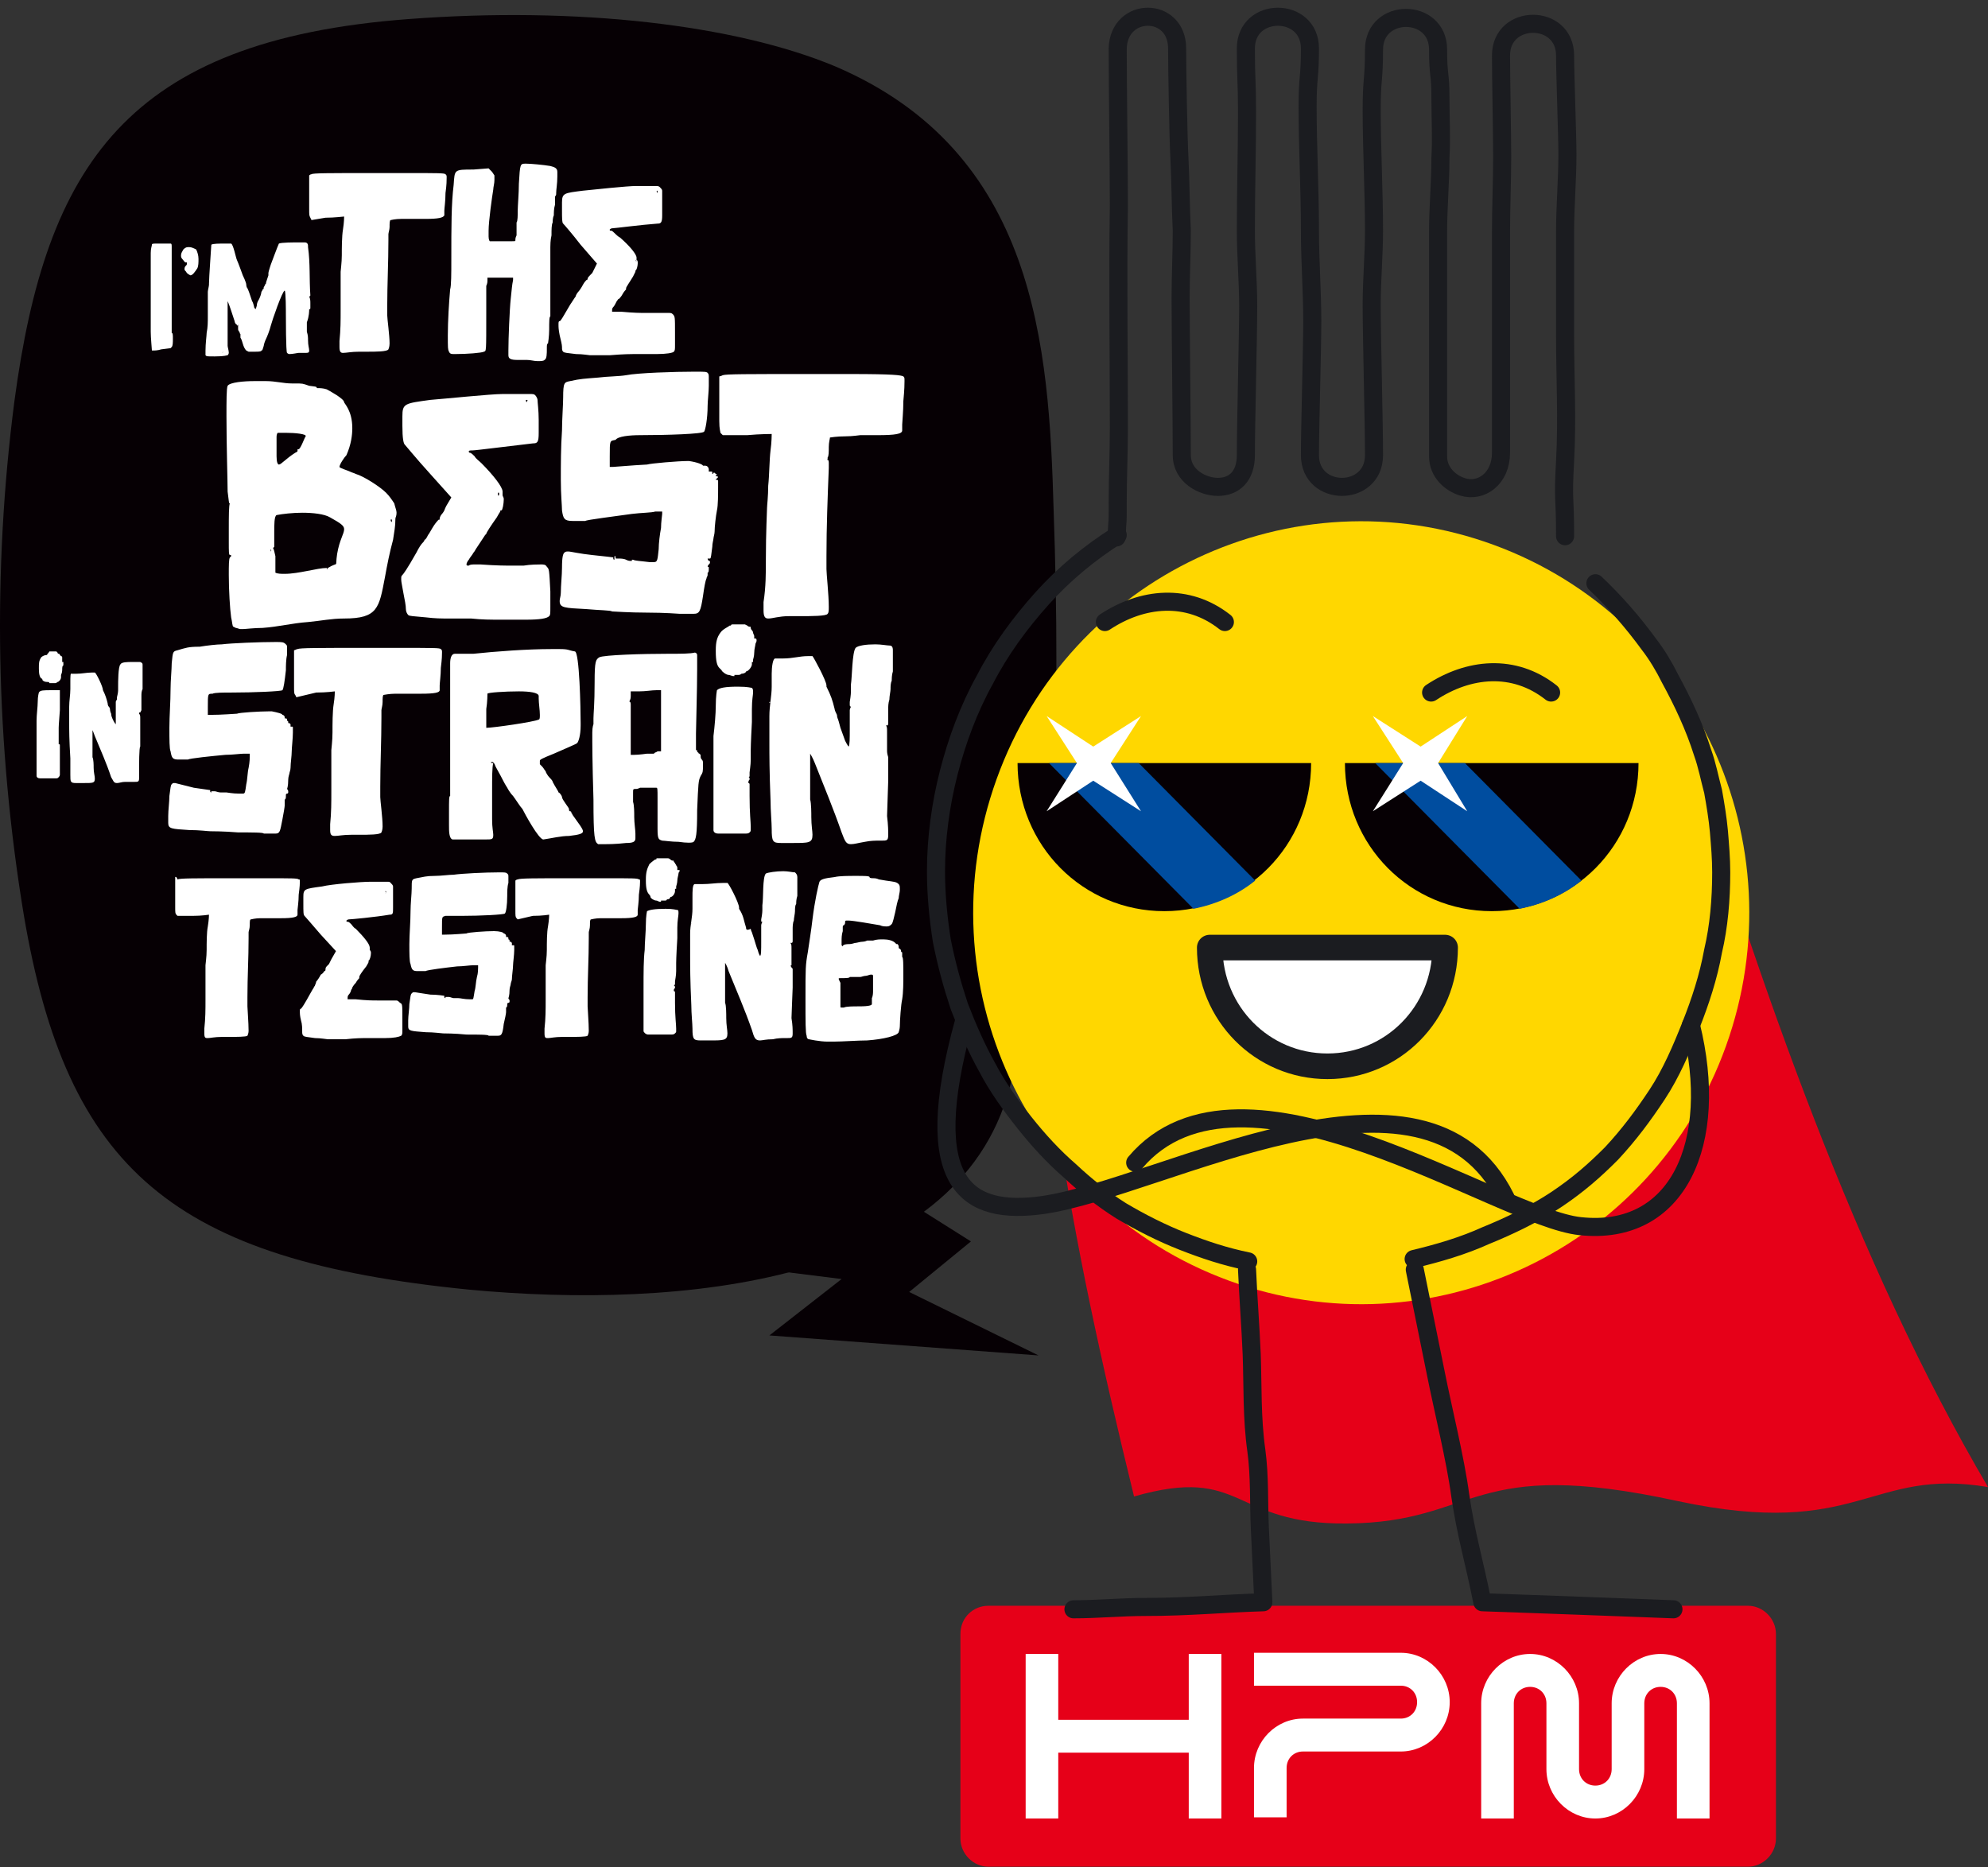
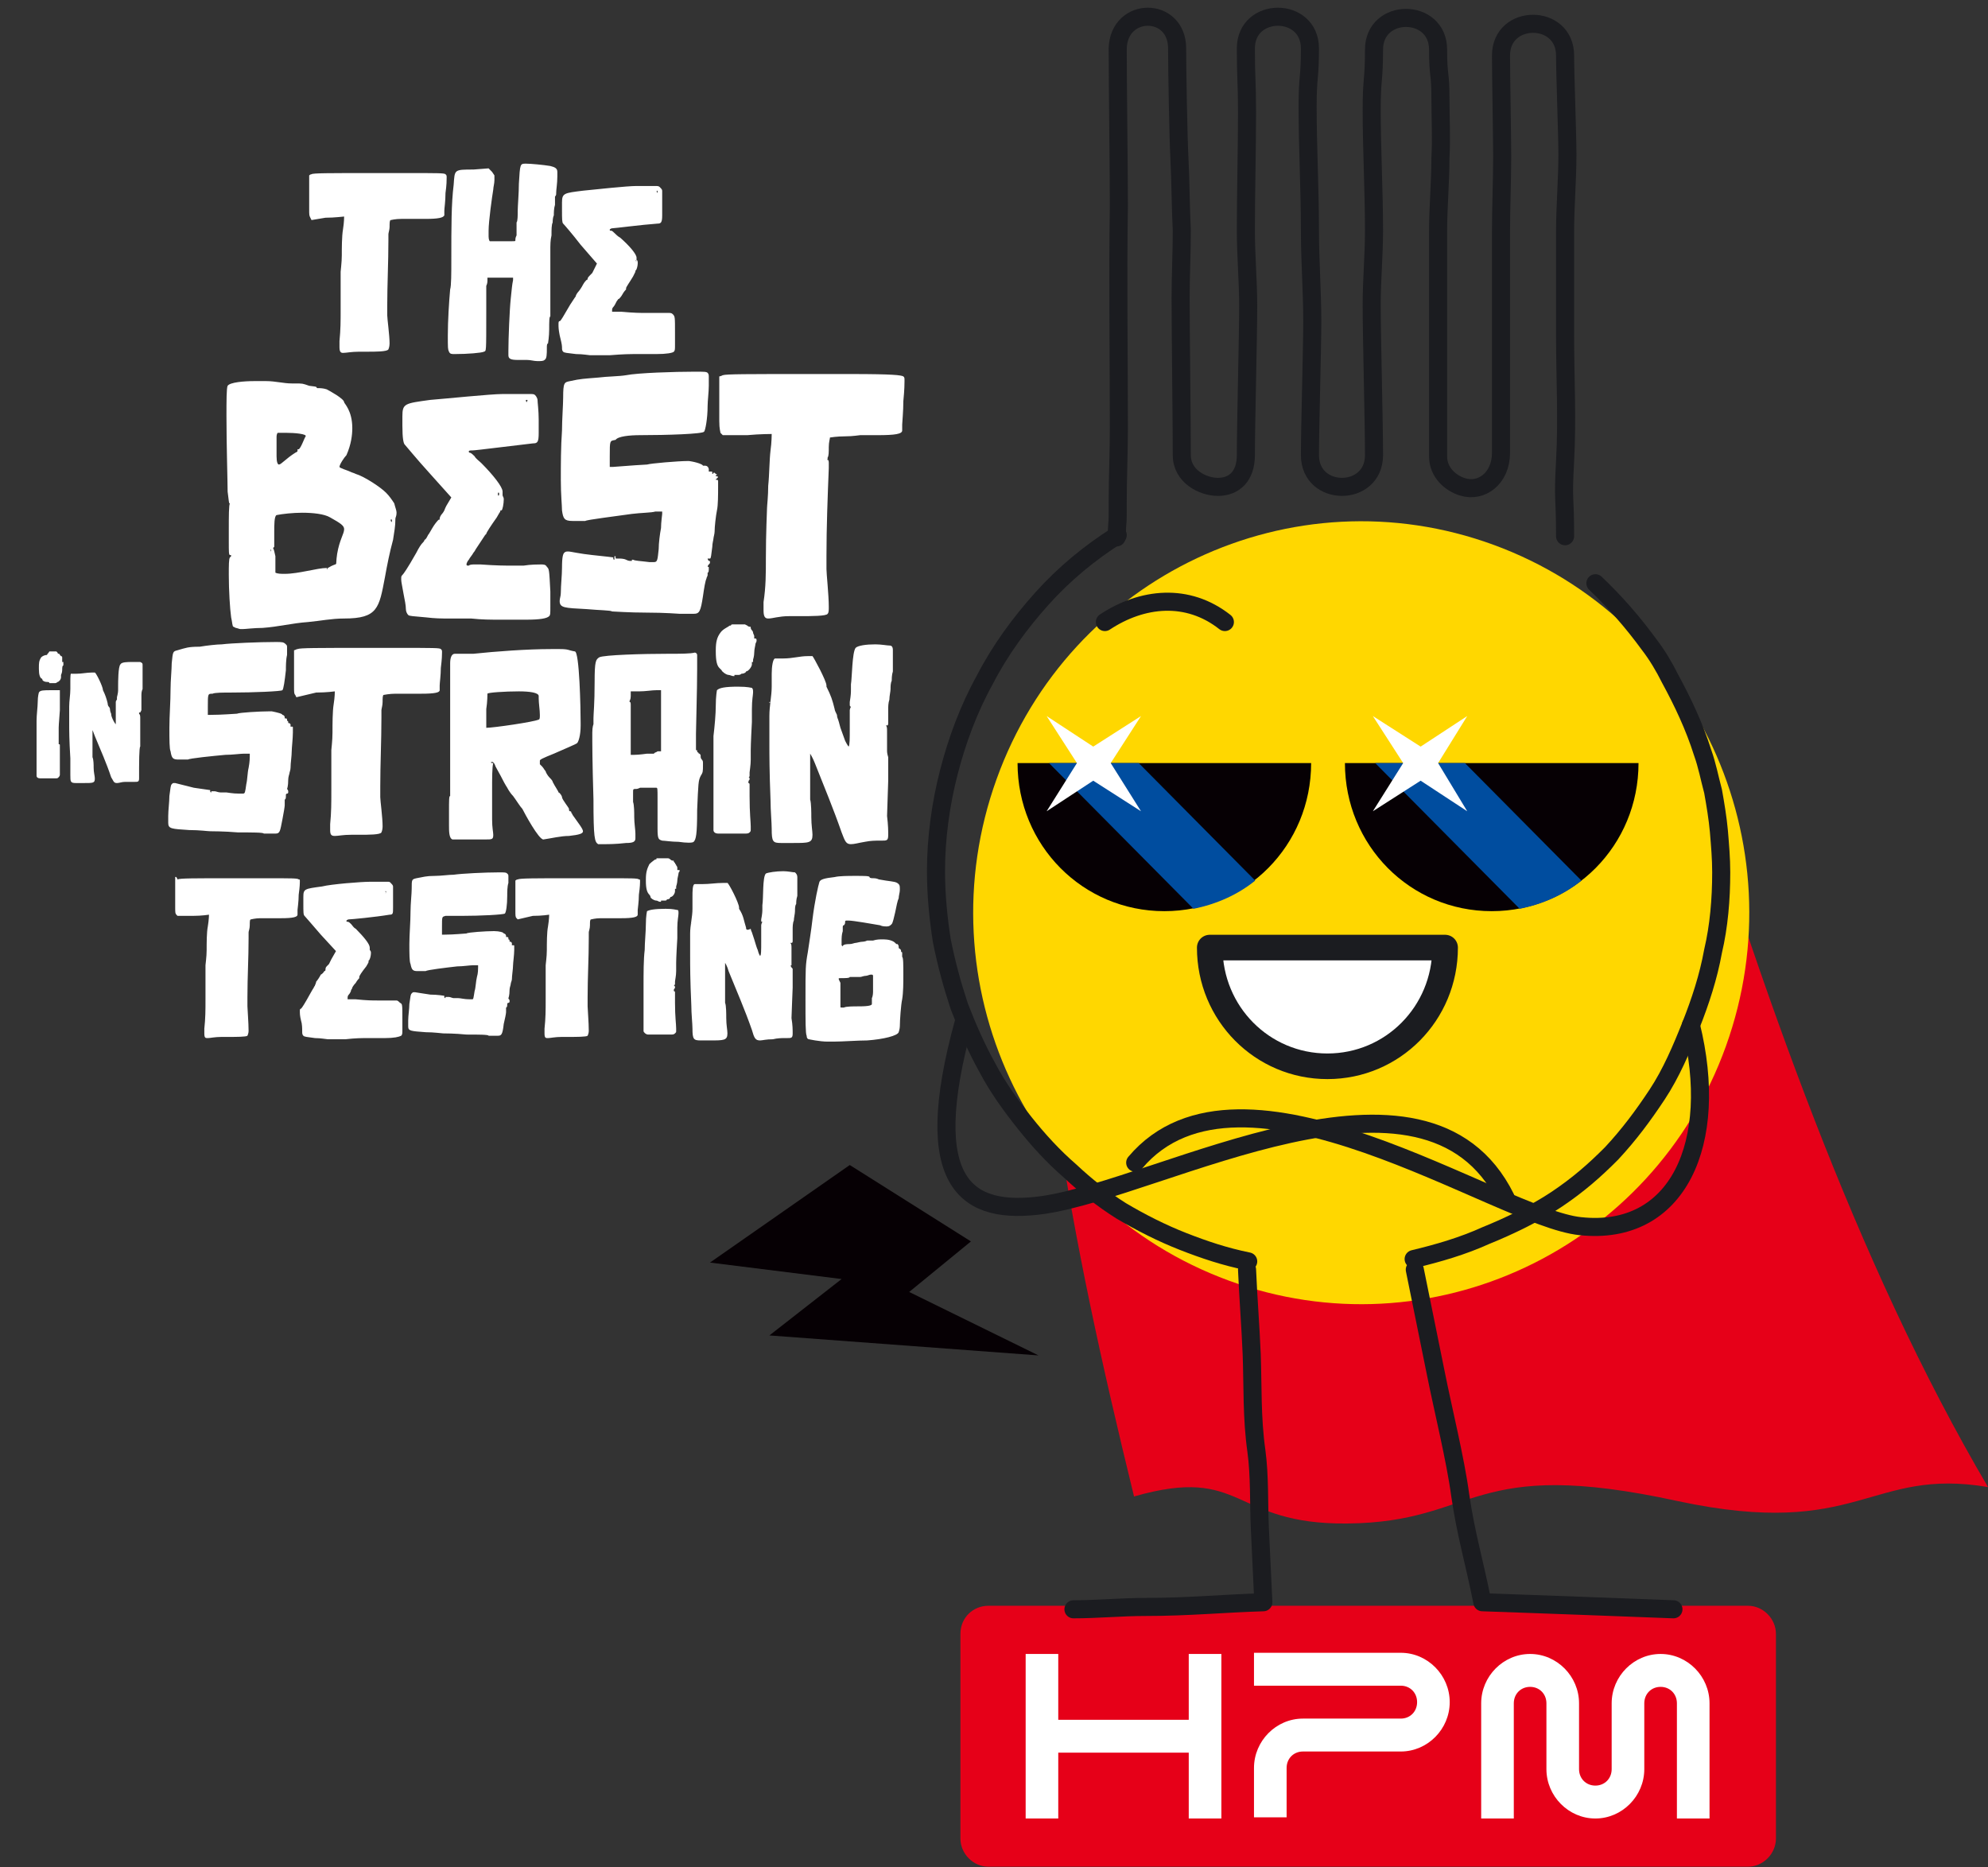
<svg xmlns="http://www.w3.org/2000/svg" width="132" height="124" viewBox="0 0 132 124" fill="none">
  <rect x="0" y="0" width="132" height="124" fill="#333333" stroke="none" />
  <path fill-rule="evenodd" clip-rule="evenodd" d="M65.627 106.628H116.063C117.069 106.628 117.92 107.486 117.92 108.501V122.081C117.92 123.095 117.069 123.954 116.063 123.954H65.627C64.621 123.954 63.77 123.095 63.77 122.081V108.501C63.77 107.408 64.621 106.628 65.627 106.628Z" fill="#E60018" />
  <path fill-rule="evenodd" clip-rule="evenodd" d="M104.846 113.106V117.476C104.846 118.1 105.31 118.569 105.929 118.569C106.548 118.569 107.012 118.1 107.012 117.476V113.106C107.012 111.311 108.481 109.828 110.261 109.828C112.04 109.828 113.51 111.311 113.51 113.106V120.754H111.344V113.106C111.344 112.481 110.88 112.013 110.261 112.013C109.642 112.013 109.178 112.481 109.178 113.106V117.476C109.178 119.271 107.708 120.754 105.929 120.754C104.15 120.754 102.68 119.271 102.68 117.476V113.106C102.68 112.481 102.216 112.013 101.597 112.013C100.978 112.013 100.514 112.481 100.514 113.106V120.754H98.348V113.106C98.348 111.311 99.818 109.828 101.597 109.828C103.376 109.828 104.846 111.311 104.846 113.106ZM78.931 114.198H70.267V109.828H68.102V120.754H70.267V116.383H78.931V120.754H81.097V109.828H78.931V114.198ZM83.263 117.398C83.263 115.603 84.733 114.12 86.512 114.12H93.01C93.629 114.12 94.093 113.652 94.093 113.027C94.093 112.403 93.629 111.935 93.01 111.935H83.263V109.75H93.01C94.789 109.75 96.259 111.232 96.259 113.027C96.259 114.823 94.789 116.305 93.01 116.305H86.512C85.894 116.305 85.429 116.774 85.429 117.398V120.676H83.263V117.398Z" fill="white" />
-   <path fill-rule="evenodd" clip-rule="evenodd" d="M67.02 72.288C63.539 85.244 45.129 86.961 31.127 85.634C11.479 83.683 4.439 77.673 1.577 60.738C-0.279 49.499 -0.511 37.949 0.958 26.632C3.047 11.023 8.385 2.673 27.105 1.268C38.399 0.409 48.842 1.658 55.417 4.39C68.8 10.087 69.651 22.964 69.96 33.89C70.424 47.314 70.192 60.582 67.02 72.288Z" fill="#060004" />
  <path fill-rule="evenodd" clip-rule="evenodd" d="M111.732 48.641C116.838 65.342 123.181 83.761 132 98.745C124.109 97.419 123.491 102.257 111.423 99.682C97.499 96.638 98.195 101.087 89.454 101.165C81.718 101.243 82.647 97.263 75.298 99.37C70.966 81.654 68.258 67.293 68.49 48.719C82.956 48.797 97.344 48.719 111.732 48.641Z" fill="#E60018" />
  <path d="M114.595 69.48C119.452 55.99 112.55 41.081 99.178 36.181C85.806 31.281 71.029 38.245 66.172 51.735C61.315 65.226 68.218 80.135 81.589 85.035C94.961 89.935 109.738 82.971 114.595 69.48Z" fill="#FFD700" />
  <path d="M74.137 35.685C74.214 33.968 74.214 35.217 74.214 33.344C74.214 31.705 74.291 30.066 74.291 28.427C74.291 23.511 74.214 18.594 74.291 13.677C74.291 11.258 74.214 5.638 74.214 3.219C74.291 0.409 78.159 0.409 78.159 3.219C78.159 4.624 78.237 9.15 78.314 10.555C78.391 12.116 78.391 13.755 78.469 15.316C78.469 16.799 78.391 18.282 78.391 19.764C78.391 22.106 78.469 27.959 78.469 30.222C78.469 31.627 79.861 32.33 80.867 32.33C81.95 32.33 82.723 31.627 82.723 30.222C82.723 28.115 82.878 22.418 82.878 20.311C82.878 18.672 82.723 16.955 82.723 15.316C82.723 12.662 82.801 10.087 82.801 7.433C82.801 5.326 82.723 5.326 82.723 3.219C82.723 0.409 86.978 0.409 86.978 3.219C86.978 5.17 86.823 5.092 86.823 7.043C86.823 9.775 86.978 12.584 86.978 15.316C86.978 17.345 87.133 19.374 87.133 21.325C87.133 23.12 86.978 28.427 86.978 30.222C86.978 33.032 91.232 33.032 91.232 30.222C91.232 28.037 91.078 22.418 91.078 20.233C91.078 18.594 91.232 16.955 91.232 15.316C91.232 12.74 91.078 9.853 91.078 7.277C91.078 5.17 91.232 5.404 91.232 3.297C91.232 0.487 95.487 0.487 95.487 3.297C95.487 5.092 95.642 4.78 95.642 6.497C95.642 7.824 95.719 9.15 95.642 10.477C95.642 12.116 95.487 13.755 95.487 15.394C95.487 19.218 95.487 26.554 95.487 30.3C95.487 31.393 96.338 32.095 97.112 32.33C98.349 32.72 99.664 31.783 99.664 30.066C99.664 26.242 99.664 19.218 99.664 15.394C99.664 13.755 99.742 12.038 99.742 10.399C99.742 9.072 99.664 5.014 99.664 3.687C99.664 0.878 103.919 0.878 103.919 3.687C103.919 4.936 104.074 8.994 104.074 10.243C104.074 11.96 103.919 13.677 103.919 15.394C103.919 17.657 103.919 19.999 103.919 22.262C103.919 25.071 104.074 27.803 103.919 30.613C103.764 33.422 103.919 32.72 103.919 35.607" stroke="#1B1C20" stroke-width="1.2" stroke-miterlimit="22.926" stroke-linecap="round" stroke-linejoin="round" />
  <path d="M82.879 83.761C81.332 83.448 79.939 82.98 78.547 82.434C77.155 81.888 75.762 81.185 74.447 80.405C73.209 79.624 72.126 78.766 71.043 77.751C69.96 76.815 68.955 75.722 68.026 74.552C67.098 73.381 66.247 72.21 65.551 70.883C64.855 69.635 64.236 68.23 63.695 66.825C63.23 65.42 62.844 64.016 62.534 62.455C62.302 60.972 62.148 59.411 62.148 57.85C62.148 55.665 62.457 53.401 62.998 51.294C63.54 49.187 64.313 47.08 65.396 45.129C66.402 43.178 67.717 41.383 69.187 39.744C70.657 38.105 72.359 36.7 74.215 35.529" stroke="#1B1C20" stroke-width="1.2" stroke-miterlimit="22.926" stroke-linecap="round" stroke-linejoin="round" />
  <path d="M105.932 38.729C107.247 39.978 108.407 41.305 109.49 42.788C110.032 43.49 110.496 44.27 110.883 45.051C111.734 46.612 112.507 48.251 113.049 49.968C113.358 50.826 113.513 51.685 113.745 52.543C113.9 53.402 114.054 54.338 114.132 55.197C114.209 56.133 114.286 56.992 114.286 57.928C114.286 59.723 114.132 61.518 113.745 63.157C113.435 64.874 112.894 66.513 112.275 68.074C111.656 69.635 110.96 71.274 110.032 72.679C109.103 74.083 108.175 75.332 107.015 76.581C105.854 77.751 104.771 78.688 103.379 79.624C101.987 80.561 100.207 81.419 98.66 82.044C97.113 82.746 95.489 83.215 93.864 83.605" stroke="#1B1C20" stroke-width="1.2" stroke-miterlimit="22.926" stroke-linecap="round" stroke-linejoin="round" />
  <path d="M93.94 84.307C94.405 86.57 94.869 88.912 95.333 91.175C95.797 93.516 96.648 96.95 96.957 99.291C97.344 101.945 97.886 103.662 98.427 106.394C100.593 106.472 102.914 106.55 104.925 106.628C107.014 106.706 109.025 106.784 111.114 106.862" stroke="#1B1C20" stroke-width="1.2" stroke-miterlimit="22.926" stroke-linecap="round" stroke-linejoin="round" />
  <path d="M82.802 84.307C82.879 86.18 83.034 88.053 83.111 89.926C83.188 92.033 83.111 94.141 83.42 96.326C83.652 98.043 83.575 99.76 83.652 101.477C83.73 103.116 83.807 104.755 83.884 106.394C81.254 106.472 78.934 106.706 76.072 106.706C74.447 106.706 72.9 106.862 71.275 106.862" stroke="#1B1C20" stroke-width="1.2" stroke-miterlimit="22.926" stroke-linecap="round" stroke-linejoin="round" />
  <path fill-rule="evenodd" clip-rule="evenodd" d="M77.31 50.67H87.057C87.057 56.133 82.725 60.504 77.31 60.504C71.895 60.504 67.564 56.133 67.564 50.67H77.31Z" fill="#060004" />
  <path fill-rule="evenodd" clip-rule="evenodd" d="M75.609 50.67L83.344 58.474C82.184 59.411 80.792 60.035 79.245 60.347L69.652 50.67H75.609Z" fill="#004D9F" />
  <path fill-rule="evenodd" clip-rule="evenodd" d="M99.048 50.67H108.795C108.795 56.133 104.463 60.504 99.048 60.504C93.633 60.504 89.301 56.133 89.301 50.67H99.048Z" fill="#060004" />
  <path fill-rule="evenodd" clip-rule="evenodd" d="M97.268 50.67L105.004 58.474C103.843 59.411 102.451 60.035 100.904 60.347L91.311 50.67H97.268Z" fill="#004D9F" />
  <path d="M75.375 77.205C82.414 68.854 99.51 80.873 104.925 81.42C111.423 82.122 114.208 75.878 112.274 68.074" stroke="#1B1C20" stroke-width="1.2" stroke-miterlimit="22.926" stroke-linecap="round" stroke-linejoin="round" />
  <path d="M99.974 79.546C94.637 68.776 77.232 78.844 69.264 80.015C64.236 80.717 60.987 78.766 64.004 67.84" stroke="#1B1C20" stroke-width="1.2" stroke-miterlimit="22.926" stroke-linecap="round" stroke-linejoin="round" />
  <path fill-rule="evenodd" clip-rule="evenodd" d="M91.156 47.548L94.328 49.577L97.422 47.548L95.488 50.67L97.422 53.87L94.328 51.84L91.156 53.87L93.168 50.67L91.156 47.548Z" fill="white" />
  <path fill-rule="evenodd" clip-rule="evenodd" d="M88.216 62.923H95.952C95.952 67.293 92.471 70.805 88.139 70.805C83.807 70.805 80.326 67.293 80.326 62.923H88.216Z" fill="white" stroke="#1B1C20" stroke-width="1.701" stroke-miterlimit="22.926" stroke-linecap="round" stroke-linejoin="round" />
  <path fill-rule="evenodd" clip-rule="evenodd" d="M69.495 47.548L72.589 49.577L75.761 47.548L73.75 50.67L75.761 53.87L72.589 51.84L69.495 53.87L71.506 50.67L69.495 47.548Z" fill="white" />
  <path d="M73.362 41.305C75.838 39.666 78.855 39.354 81.33 41.305" stroke="#1B1C20" stroke-width="1.2" stroke-miterlimit="22.926" stroke-linecap="round" stroke-linejoin="round" />
-   <path d="M95.023 45.987C97.499 44.348 100.516 44.036 102.991 45.987" stroke="#1B1C20" stroke-width="1.2" stroke-miterlimit="22.926" stroke-linecap="round" stroke-linejoin="round" />
  <path fill-rule="evenodd" clip-rule="evenodd" d="M51.086 88.677L55.882 84.931L47.141 83.839L56.423 77.361L64.468 82.434L60.368 85.79L68.955 90.004L51.086 88.677Z" fill="#060004" />
-   <path fill-rule="evenodd" clip-rule="evenodd" d="M11.092 16.174C10.937 16.174 10.628 16.174 10.473 16.174C10.164 16.174 10.086 16.174 10.086 16.252C10.086 16.33 10.009 16.486 10.009 16.799V17.579C10.009 17.813 10.009 18.282 10.009 18.516V18.594C10.009 18.672 10.009 18.672 10.009 18.75V18.828C10.009 18.828 10.009 18.828 10.009 18.906V18.984C10.009 19.062 10.009 19.218 10.009 19.686C10.009 19.764 10.009 19.998 10.009 20.155C10.009 20.233 10.009 20.311 10.009 20.389C10.009 20.389 10.009 20.467 10.009 20.545C10.009 20.623 10.009 20.623 10.009 20.779C10.009 20.857 10.009 21.013 10.009 21.325V21.559C10.009 21.637 10.009 21.794 10.009 21.95V22.028C10.009 22.418 10.086 23.198 10.086 23.276H10.164C10.241 23.276 10.473 23.276 10.705 23.198L11.324 23.12L11.401 23.042C11.479 22.964 11.479 22.73 11.479 22.496C11.479 22.262 11.479 22.106 11.401 22.106C11.401 22.106 11.401 22.028 11.401 21.95C11.401 21.872 11.401 21.794 11.401 21.715V21.403C11.401 21.325 11.401 21.169 11.401 21.169V21.091C11.401 20.935 11.401 20.701 11.401 20.389C11.401 20.155 11.401 19.998 11.401 19.998V19.764C11.401 19.686 11.401 19.452 11.401 19.452V19.062C11.401 18.984 11.401 18.906 11.401 18.828C11.401 18.75 11.401 18.672 11.401 18.672C11.401 18.594 11.401 18.516 11.401 18.516C11.401 18.282 11.401 18.047 11.401 18.047C11.401 18.047 11.401 17.813 11.401 17.501C11.401 17.267 11.401 16.877 11.401 16.721C11.401 16.565 11.401 16.486 11.401 16.409C11.401 16.252 11.401 16.174 11.324 16.174C11.401 16.174 11.246 16.174 11.092 16.174ZM13.026 16.565C12.871 16.486 12.716 16.409 12.562 16.409C12.407 16.409 12.329 16.409 12.175 16.565C12.097 16.721 12.02 16.799 12.02 16.955C12.02 17.033 12.02 17.111 12.097 17.189C12.175 17.267 12.252 17.423 12.329 17.423H12.407C12.407 17.423 12.407 17.423 12.407 17.501C12.407 17.579 12.407 17.579 12.329 17.657C12.252 17.735 12.252 17.813 12.252 17.891C12.252 17.969 12.329 17.969 12.407 18.125C12.484 18.203 12.639 18.282 12.639 18.282C12.794 18.282 12.948 18.047 13.103 17.813C13.18 17.657 13.18 17.423 13.18 17.189C13.18 16.955 13.103 16.721 13.026 16.565ZM16.429 20.155C16.429 20.077 16.429 20.077 16.429 20.155V20.155ZM14.805 23.354C14.805 23.433 14.805 23.433 14.805 23.354C14.727 23.433 14.805 23.433 14.805 23.354C14.727 23.354 14.727 23.354 14.805 23.354ZM20.529 20.545C20.529 20.545 20.607 20.545 20.607 20.467C20.607 20.389 20.607 20.311 20.607 20.233V20.155C20.607 19.998 20.607 19.842 20.529 19.686C20.529 19.686 20.607 19.686 20.607 19.608C20.529 18.516 20.607 17.501 20.452 16.409V16.33C20.452 16.174 20.375 16.096 20.22 16.096C20.142 16.096 19.988 16.096 19.833 16.096C19.524 16.096 18.673 16.096 18.518 16.174C18.441 16.33 17.977 17.579 17.977 17.579C17.977 17.579 17.822 18.047 17.822 18.125C17.822 18.203 17.822 18.203 17.822 18.203V18.282C17.744 18.516 17.667 18.75 17.667 18.75C17.667 18.828 17.667 18.828 17.59 18.906C17.59 18.984 17.512 19.062 17.512 19.062C17.512 19.14 17.512 19.218 17.435 19.218C17.435 19.296 17.358 19.374 17.358 19.374C17.358 19.452 17.28 19.764 17.126 19.998C17.048 20.155 17.048 20.311 17.048 20.311L16.971 20.545C16.971 20.545 16.971 20.467 16.893 20.467C16.893 20.467 16.816 20.077 16.739 19.998L16.661 19.764C16.584 19.53 16.507 19.296 16.429 19.14C16.352 19.062 16.352 18.906 16.352 18.906C16.352 18.75 16.12 18.282 16.12 18.282C16.12 18.282 15.81 17.423 15.733 17.267C15.656 17.111 15.501 16.252 15.346 16.174C15.269 16.174 15.114 16.174 14.96 16.174C14.573 16.174 14.109 16.174 14.031 16.252C14.031 16.33 13.877 18.438 13.877 18.828V18.906C13.877 18.984 13.799 19.296 13.799 19.374C13.799 19.921 13.799 20.467 13.799 21.013C13.799 21.403 13.799 21.715 13.722 22.106C13.722 22.262 13.645 22.808 13.645 23.276C13.645 23.433 13.645 23.589 13.645 23.589C13.722 23.667 13.722 23.667 14.263 23.667C14.96 23.667 15.037 23.589 15.114 23.589C15.114 23.589 15.192 23.511 15.192 23.433C15.192 23.276 15.114 23.042 15.114 22.964V22.886C15.114 22.496 15.114 21.403 15.114 21.013V20.779V20.701C15.114 20.701 15.114 20.623 15.114 20.467C15.114 20.311 15.114 20.155 15.114 20.077C15.114 19.998 15.114 19.998 15.114 19.998C15.114 19.998 15.192 20.155 15.346 20.623C15.424 20.857 15.501 21.091 15.578 21.325C15.578 21.403 15.656 21.559 15.733 21.559V21.637C15.733 21.637 15.733 21.637 15.81 21.559C15.81 21.559 15.81 21.637 15.81 21.715V21.794C15.81 21.794 15.81 21.794 15.81 21.872C15.81 21.872 15.81 21.95 15.888 22.028C15.965 22.184 15.888 22.106 15.965 22.184V22.34V22.418C16.12 22.652 16.12 23.042 16.352 23.276L16.507 23.354H16.893C17.126 23.354 17.358 23.354 17.358 23.276C17.435 23.276 17.435 23.198 17.512 22.964C17.512 22.886 17.59 22.652 17.667 22.496C17.744 22.34 17.899 21.95 17.977 21.637C18.054 21.325 18.75 19.296 18.905 19.296C18.982 19.374 18.982 20.623 18.982 20.857C18.982 21.091 18.982 23.354 19.059 23.433C19.059 23.433 19.137 23.511 19.214 23.511C19.446 23.511 19.756 23.433 19.833 23.433H20.22C20.452 23.433 20.529 23.433 20.529 23.276C20.529 23.12 20.452 22.964 20.452 22.574C20.452 22.418 20.452 22.262 20.375 22.028V21.403C20.529 21.013 20.529 20.623 20.529 20.545Z" fill="white" />
  <path fill-rule="evenodd" clip-rule="evenodd" d="M21.612 14.457C22.231 14.457 22.773 14.379 22.85 14.379C22.85 14.379 22.85 14.77 22.773 15.238C22.695 15.706 22.695 16.486 22.695 16.955C22.695 17.423 22.618 17.969 22.618 18.047C22.618 18.203 22.618 19.296 22.618 20.545C22.618 21.325 22.618 21.872 22.541 22.652C22.541 22.808 22.541 22.964 22.541 23.042C22.541 23.354 22.618 23.433 22.773 23.433C23.005 23.433 23.314 23.354 23.856 23.354H24.397C24.939 23.354 25.712 23.354 25.79 23.198C25.79 23.198 25.867 23.042 25.867 22.808C25.867 22.262 25.712 21.169 25.712 20.935V20.311C25.712 18.906 25.79 17.423 25.79 15.94V15.706C25.79 15.628 25.79 15.55 25.79 15.55C25.79 15.472 25.867 15.238 25.867 15.082C25.867 14.848 25.867 14.613 25.944 14.613C25.944 14.613 26.254 14.535 26.64 14.535C27.027 14.535 27.337 14.535 27.337 14.535C27.337 14.535 27.801 14.535 28.265 14.535C29.116 14.535 29.425 14.457 29.503 14.301C29.503 14.223 29.503 14.145 29.503 13.989C29.503 13.833 29.58 13.365 29.58 12.818C29.657 12.272 29.657 11.96 29.657 11.804C29.657 11.648 29.657 11.648 29.58 11.57C29.503 11.492 29.116 11.492 26.95 11.492H24.784C21.844 11.492 20.761 11.492 20.684 11.57C20.607 11.57 20.529 11.648 20.529 11.648C20.529 11.648 20.529 12.272 20.529 12.975C20.529 13.365 20.529 13.677 20.529 13.833C20.529 14.301 20.529 14.301 20.607 14.457L20.684 14.613L21.612 14.457ZM34.221 15.94C34.221 16.018 34.221 16.018 33.989 16.018C33.912 16.018 33.68 16.018 33.602 16.018C33.448 16.018 33.216 16.018 33.061 16.018C32.829 16.018 32.597 16.018 32.52 16.018C32.52 16.018 32.442 15.94 32.442 15.706C32.442 15.628 32.442 15.472 32.442 15.316C32.442 14.691 32.674 13.053 32.752 12.584C32.752 12.428 32.829 12.194 32.829 11.96V11.648L32.674 11.414L32.442 11.18L31.436 11.258C30.122 11.258 30.199 11.258 30.122 12.272C29.967 13.521 29.967 15.004 29.967 17.267C29.967 18.125 29.967 18.984 29.889 19.218C29.812 20.076 29.735 21.325 29.735 22.262C29.735 23.12 29.735 23.198 29.812 23.354C29.889 23.511 29.967 23.511 30.199 23.511C31.05 23.511 31.978 23.433 32.133 23.354C32.287 23.276 32.287 23.511 32.287 20.701V19.998C32.287 19.452 32.287 18.984 32.287 18.984C32.287 18.984 32.365 18.828 32.365 18.672V18.438H33.216H34.067V18.594C33.989 18.984 33.989 19.14 33.912 19.842C33.835 20.545 33.757 22.496 33.757 23.276C33.757 23.433 33.757 23.511 33.757 23.588C33.757 23.823 33.912 23.901 34.376 23.901C34.608 23.901 34.84 23.901 34.995 23.901C35.227 23.901 35.459 23.979 35.691 23.979C35.923 23.979 36.078 23.979 36.155 23.901C36.31 23.823 36.31 23.511 36.31 23.12C36.31 22.964 36.31 22.808 36.387 22.808C36.387 22.808 36.465 22.34 36.465 21.872C36.465 21.403 36.465 21.013 36.542 21.013V19.218C36.542 18.282 36.542 17.579 36.542 17.579C36.542 17.579 36.542 17.345 36.542 17.111C36.542 16.799 36.542 16.564 36.542 16.409C36.542 16.33 36.542 15.94 36.619 15.628C36.619 15.238 36.619 14.926 36.697 14.77C36.697 14.691 36.697 14.457 36.774 14.301C36.774 14.145 36.774 13.833 36.851 13.599C36.851 13.443 36.851 13.287 36.851 13.209V13.131C36.851 13.131 36.851 13.131 36.851 13.053C36.851 13.053 36.929 12.975 36.929 12.896V12.818C36.929 12.584 37.006 12.194 37.006 11.726C37.006 11.57 37.006 11.492 37.006 11.414C37.006 11.18 36.851 11.101 36.542 11.023C36.078 10.945 35.227 10.867 34.917 10.867C34.531 10.867 34.531 10.867 34.453 12.194C34.453 12.818 34.376 13.677 34.376 13.989C34.376 14.301 34.376 14.691 34.299 14.77C34.299 14.926 34.299 15.16 34.299 15.316C34.299 15.472 34.299 15.628 34.299 15.628C34.221 15.784 34.221 15.862 34.221 15.94ZM43.659 12.818C43.581 12.74 43.581 12.74 43.659 12.818C43.581 12.74 43.581 12.662 43.659 12.662C43.659 12.662 43.659 12.74 43.659 12.818C43.659 12.74 43.659 12.74 43.659 12.818ZM42.266 17.345C42.189 17.345 42.189 17.423 42.266 17.345C42.189 17.267 42.189 17.267 42.189 17.267C42.266 17.267 42.266 17.345 42.266 17.345ZM42.034 23.511C42.034 23.511 42.189 23.511 42.344 23.511C42.498 23.511 42.73 23.511 42.963 23.511C43.195 23.511 43.427 23.511 43.581 23.511C44.278 23.511 44.664 23.433 44.742 23.354C44.819 23.276 44.819 23.198 44.819 22.886C44.819 22.73 44.819 22.496 44.819 22.106C44.819 21.013 44.819 21.013 44.664 20.857C44.587 20.779 44.51 20.779 44.355 20.779C44.278 20.779 43.891 20.779 43.427 20.779H42.885C42.498 20.779 42.112 20.779 41.261 20.701H41.029C40.874 20.701 40.719 20.701 40.719 20.701H40.642C40.642 20.701 40.642 20.701 40.642 20.623C40.642 20.545 40.642 20.467 40.719 20.389C40.797 20.311 40.874 20.155 40.951 19.998C41.029 19.921 41.029 19.842 41.106 19.842C41.106 19.842 41.261 19.686 41.338 19.53C41.416 19.374 41.57 19.218 41.57 19.218C41.57 19.218 41.57 19.218 41.57 19.14C41.57 19.062 41.802 18.75 42.034 18.36C42.112 18.203 42.189 18.047 42.189 18.047C42.189 17.969 42.189 17.969 42.189 17.969C42.266 17.969 42.344 17.657 42.344 17.501V17.423C42.344 17.423 42.344 17.267 42.266 17.267C42.266 17.189 42.266 17.111 42.266 17.111C42.266 16.877 41.802 16.33 41.183 15.784C41.029 15.706 40.874 15.55 40.797 15.472C40.719 15.394 40.642 15.316 40.565 15.316C40.487 15.316 40.487 15.316 40.487 15.238C40.487 15.238 40.565 15.16 40.642 15.16C40.797 15.16 42.576 14.926 43.659 14.848C43.891 14.848 43.968 14.77 43.968 14.301C43.968 14.145 43.968 13.911 43.968 13.677C43.968 13.209 43.968 12.74 43.968 12.662C43.968 12.584 43.891 12.506 43.813 12.428C43.736 12.35 43.659 12.35 43.504 12.35C43.427 12.35 43.349 12.35 43.195 12.35C42.885 12.35 42.498 12.35 42.266 12.35C41.648 12.35 39.482 12.584 38.708 12.662C37.47 12.818 37.316 12.818 37.316 13.443V13.911C37.316 14.535 37.316 14.77 37.393 14.848C37.47 14.926 38.012 15.55 38.553 16.252L39.636 17.501L39.482 17.813C39.404 17.969 39.327 18.125 39.327 18.125C39.327 18.125 39.249 18.203 39.172 18.282C39.095 18.36 39.017 18.438 39.017 18.516C39.017 18.516 39.017 18.594 38.94 18.594C38.94 18.594 38.785 18.75 38.708 18.906C38.631 19.062 38.476 19.296 38.399 19.374C38.321 19.452 38.244 19.608 38.244 19.608C38.244 19.686 38.166 19.764 38.166 19.764C38.166 19.764 38.012 19.998 37.857 20.233C37.393 21.013 37.238 21.325 37.161 21.325C37.084 21.325 37.084 21.403 37.084 21.559C37.084 21.715 37.084 21.872 37.161 22.262C37.238 22.574 37.316 22.886 37.316 23.042C37.316 23.198 37.316 23.276 37.393 23.354C37.47 23.433 37.625 23.433 38.244 23.511C38.708 23.511 39.095 23.588 39.172 23.588H39.327C39.559 23.588 40.023 23.588 40.487 23.588C41.416 23.511 41.957 23.511 42.034 23.511Z" fill="white" />
  <path fill-rule="evenodd" clip-rule="evenodd" d="M18.131 36.388V36.31C18.131 36.232 18.131 36.31 18.131 36.388C18.209 36.31 18.209 36.31 18.209 36.31V35.373C18.209 34.827 18.209 34.281 18.363 34.203C18.75 34.125 19.446 34.047 20.065 34.047C20.762 34.047 21.535 34.125 21.922 34.359C22.618 34.749 22.85 34.905 22.85 35.139C22.85 35.451 22.541 35.842 22.386 36.778C22.231 37.793 22.541 37.246 21.767 37.715C21.69 37.715 21.69 37.793 21.69 37.793C21.69 37.793 21.767 37.793 21.767 37.715C21.767 37.715 21.767 37.715 21.69 37.715C21.071 37.715 19.833 38.105 18.905 38.105C18.673 38.105 18.441 38.105 18.286 38.027C18.286 37.715 18.286 37.481 18.286 37.168V36.934C18.209 36.622 18.209 36.544 18.131 36.388ZM17.977 36.622C17.977 36.544 17.977 36.466 17.977 36.466C17.977 36.466 18.054 36.544 17.977 36.622ZM20.297 28.974C20.22 29.052 19.988 29.754 19.833 29.832H19.756C19.756 29.832 19.756 29.832 19.756 29.91C19.756 29.988 19.756 29.988 19.601 30.066C18.982 30.457 18.673 30.847 18.518 30.847C18.441 30.847 18.363 30.691 18.363 30.3C18.363 30.066 18.363 29.754 18.363 29.286V29.052C18.363 28.974 18.363 28.818 18.441 28.74C18.441 28.74 18.673 28.74 18.982 28.74C19.601 28.74 20.375 28.818 20.297 28.974C20.375 28.974 20.375 28.974 20.297 28.974ZM26.022 34.515C26.022 34.593 26.022 34.593 26.022 34.671L25.944 34.593C25.944 34.515 25.944 34.437 26.022 34.515C26.022 34.437 26.022 34.437 26.022 34.515ZM15.269 33.422C15.269 33.5 15.269 33.5 15.269 33.422C15.192 33.5 15.192 34.281 15.192 35.217V35.998C15.192 36.622 15.192 36.856 15.269 36.856C15.347 36.856 15.347 36.856 15.347 36.934C15.347 36.934 15.347 36.934 15.269 37.012C15.192 37.09 15.192 37.559 15.192 38.183C15.192 39.197 15.269 40.446 15.347 40.993C15.424 41.305 15.424 41.617 15.501 41.617L15.656 41.695C15.733 41.695 15.888 41.773 15.965 41.773H16.12C16.275 41.773 16.894 41.695 17.435 41.695C18.518 41.617 19.369 41.383 20.452 41.305C21.303 41.227 21.999 41.071 22.85 41.071C25.093 41.071 25.171 40.368 25.558 38.339C25.712 37.481 25.867 36.7 26.099 35.842C26.176 35.295 26.254 34.983 26.254 34.437C26.254 34.359 26.331 34.281 26.331 34.047C26.331 33.891 26.254 33.734 26.176 33.422C26.022 33.188 25.867 32.954 25.635 32.72C25.248 32.33 24.165 31.627 23.624 31.471C23.469 31.393 23.392 31.393 23.237 31.315C23.082 31.237 22.541 31.081 22.541 31.003C22.541 30.847 22.85 30.378 23.005 30.222C23.314 29.52 23.392 28.896 23.392 28.427C23.392 27.257 22.85 26.788 22.85 26.71C22.85 26.476 21.845 25.93 21.69 25.852C21.458 25.774 21.226 25.774 21.148 25.774H21.071C20.916 25.696 21.226 25.696 20.529 25.618C20.065 25.462 20.143 25.462 19.524 25.462H19.369C18.828 25.462 18.286 25.306 17.667 25.306C17.59 25.306 17.28 25.306 16.894 25.306C16.198 25.306 15.269 25.384 15.114 25.618C15.037 25.774 15.037 26.632 15.037 27.647C15.037 29.52 15.114 32.017 15.114 32.642C15.192 33.188 15.192 33.5 15.269 33.422ZM34.995 26.71C34.918 26.632 34.918 26.632 34.918 26.632C34.918 26.554 34.918 26.554 34.995 26.554L35.072 26.632C34.995 26.554 34.995 26.632 34.995 26.71C34.995 26.632 34.995 26.632 34.995 26.71ZM33.139 32.876C33.061 32.954 33.061 32.876 33.061 32.798C33.061 32.72 33.061 32.72 33.061 32.72C33.061 32.72 33.061 32.72 33.139 32.72C33.139 32.72 33.139 32.798 33.139 32.876ZM32.829 41.149C32.829 41.149 32.984 41.149 33.216 41.149C33.448 41.149 33.757 41.149 34.067 41.149C34.376 41.149 34.608 41.149 34.918 41.149C35.846 41.149 36.31 41.071 36.465 40.914C36.542 40.837 36.542 40.758 36.542 40.29C36.542 40.056 36.542 39.744 36.542 39.276C36.465 37.793 36.465 37.793 36.31 37.637C36.233 37.481 36.078 37.481 35.923 37.481C35.769 37.481 35.227 37.481 34.763 37.559H34.067C33.525 37.559 32.984 37.559 31.901 37.481H31.591C31.359 37.481 31.204 37.481 31.127 37.559H31.05C31.05 37.559 30.973 37.559 30.973 37.481C30.973 37.403 31.05 37.246 31.127 37.168C31.204 37.012 31.359 36.856 31.437 36.7C31.514 36.622 31.591 36.466 31.591 36.466C31.591 36.466 31.746 36.232 31.901 35.998C32.056 35.764 32.21 35.529 32.21 35.529L32.288 35.451C32.288 35.373 32.597 34.905 32.984 34.359C33.061 34.203 33.216 33.969 33.216 33.969C33.216 33.891 33.216 33.891 33.293 33.891C33.37 33.891 33.448 33.422 33.448 33.188V33.11C33.448 33.032 33.37 32.954 33.37 32.876C33.37 32.798 33.37 32.72 33.37 32.642C33.37 32.33 32.752 31.549 31.978 30.769C31.823 30.613 31.591 30.457 31.514 30.3C31.437 30.222 31.282 30.066 31.204 30.066C31.127 30.066 31.127 29.988 31.127 29.988C31.127 29.91 31.204 29.91 31.359 29.91C31.591 29.91 33.989 29.598 35.382 29.442C35.691 29.442 35.769 29.364 35.769 28.74C35.769 28.506 35.769 28.271 35.769 27.881C35.769 27.257 35.691 26.71 35.691 26.554C35.691 26.476 35.614 26.32 35.536 26.242C35.459 26.164 35.382 26.164 35.15 26.164C35.072 26.164 34.918 26.164 34.686 26.164C34.299 26.164 33.68 26.164 33.37 26.164C32.597 26.164 29.58 26.476 28.574 26.554C26.873 26.788 26.718 26.788 26.718 27.647V28.271C26.718 29.13 26.795 29.442 26.873 29.52C26.95 29.598 27.646 30.457 28.497 31.393L29.967 33.032L29.735 33.422C29.58 33.656 29.503 33.891 29.503 33.891C29.503 33.891 29.425 34.047 29.348 34.125C29.271 34.203 29.193 34.359 29.193 34.437C29.193 34.515 29.193 34.515 29.116 34.515C29.116 34.515 28.961 34.671 28.806 34.905C28.652 35.139 28.497 35.451 28.42 35.529C28.342 35.685 28.265 35.842 28.188 35.842C28.188 35.92 28.11 35.998 28.033 36.076C27.956 36.154 27.801 36.388 27.646 36.7C27.027 37.793 26.795 38.105 26.718 38.183C26.64 38.261 26.64 38.261 26.64 38.495C26.64 38.651 26.718 38.963 26.795 39.432C26.873 39.822 26.95 40.212 26.95 40.446C26.95 40.602 27.027 40.758 27.105 40.837C27.182 40.914 27.414 40.914 28.265 40.993C28.884 41.071 29.425 41.071 29.503 41.071H29.735C30.044 41.071 30.663 41.071 31.282 41.071C31.978 41.149 32.752 41.149 32.829 41.149ZM42.499 28.896C44.278 28.896 46.676 28.818 46.753 28.662C46.831 28.584 46.985 27.803 46.985 26.945C46.985 26.632 47.063 26.008 47.063 25.618C47.063 25.384 47.063 25.149 47.063 25.072C47.063 24.915 47.063 24.837 46.985 24.759C46.908 24.681 46.753 24.681 46.134 24.681C44.819 24.681 42.344 24.759 41.57 24.915C41.106 24.994 40.333 24.994 39.714 25.072C38.785 25.149 38.553 25.149 37.857 25.306C37.47 25.384 37.393 25.384 37.393 26.398C37.393 26.866 37.316 27.881 37.316 28.584C37.238 29.676 37.238 30.847 37.238 31.861C37.238 32.876 37.316 33.578 37.316 33.891C37.393 34.437 37.47 34.593 38.012 34.593H38.244C38.553 34.593 38.785 34.593 38.863 34.593C38.94 34.515 40.874 34.281 41.957 34.125C42.576 34.047 43.272 34.047 43.504 33.969H43.968V34.125C43.968 34.203 43.891 34.671 43.891 35.061C43.814 35.451 43.736 36.076 43.736 36.466C43.659 37.168 43.659 37.325 43.427 37.325C43.349 37.325 43.272 37.325 43.117 37.325C42.499 37.246 42.189 37.246 42.034 37.168H41.957V37.246C41.957 37.246 41.957 37.246 41.88 37.246C41.802 37.246 41.725 37.246 41.57 37.168C41.416 37.09 41.184 37.09 41.106 37.09H41.029C40.951 37.09 40.951 37.09 40.951 37.09C40.874 37.09 40.874 37.09 40.874 37.012V36.934C40.874 36.934 40.874 36.934 40.797 36.934C40.797 36.934 40.797 36.934 40.797 37.012V37.09V37.168C40.719 37.168 40.719 37.09 40.719 37.09C40.719 37.012 40.719 37.012 40.719 37.012C40.719 37.012 40.1 36.934 39.327 36.856C38.553 36.778 37.857 36.622 37.78 36.622H37.703C37.625 36.622 37.548 36.622 37.47 36.7C37.393 36.778 37.316 36.934 37.316 37.715C37.316 38.183 37.238 38.885 37.238 39.354C37.238 39.588 37.161 39.744 37.161 39.9C37.161 40.368 37.47 40.368 38.94 40.446C39.791 40.524 40.565 40.524 40.642 40.602C40.719 40.602 41.802 40.68 42.963 40.68C44.123 40.68 45.129 40.758 45.129 40.758H45.515C45.67 40.758 45.98 40.758 46.057 40.758C46.444 40.758 46.521 40.602 46.676 39.588C46.753 39.041 46.831 38.573 46.908 38.417C46.908 38.339 46.985 38.261 46.985 38.183C46.985 38.105 46.985 38.105 46.985 38.105V38.027C47.063 38.027 47.063 37.871 47.063 37.715C47.063 37.637 47.063 37.637 46.985 37.637C46.985 37.637 46.985 37.559 47.063 37.481C47.14 37.403 47.14 37.403 47.14 37.325C47.14 37.246 47.14 37.246 47.063 37.246C46.985 37.168 46.985 37.09 46.985 37.09C46.985 37.09 46.985 37.09 47.063 37.09C47.063 37.09 47.063 37.09 47.14 37.09C47.217 37.09 47.217 36.856 47.295 36.31C47.295 36.076 47.372 35.842 47.372 35.764C47.372 35.685 47.449 35.451 47.449 35.295C47.449 34.983 47.527 34.281 47.604 33.891C47.681 33.578 47.681 32.798 47.681 32.33C47.681 32.173 47.681 32.017 47.681 31.939C47.681 31.861 47.604 31.861 47.604 31.861H47.527C47.527 31.861 47.527 31.783 47.604 31.783C47.604 31.705 47.681 31.705 47.681 31.705C47.681 31.705 47.681 31.627 47.604 31.627C47.527 31.627 47.527 31.627 47.527 31.549C47.604 31.549 47.604 31.549 47.604 31.549C47.604 31.549 47.604 31.471 47.527 31.471C47.449 31.393 47.449 31.393 47.449 31.393C47.449 31.393 47.449 31.393 47.372 31.393C47.372 31.393 47.372 31.471 47.295 31.471V31.393C47.295 31.315 47.295 31.315 47.217 31.315C47.217 31.315 47.217 31.315 47.14 31.315C47.063 31.315 47.063 31.315 47.063 31.315V31.237V31.159C47.063 31.081 46.985 30.925 46.831 30.925C46.831 30.925 46.831 30.925 46.753 30.925H46.676C46.676 30.847 46.289 30.691 45.748 30.613H45.67C45.051 30.613 43.195 30.769 42.963 30.847C42.885 30.847 41.648 30.925 40.719 31.003H40.487V30.3C40.487 29.208 40.487 29.286 40.874 29.208C41.029 28.974 41.802 28.896 42.499 28.896ZM49.615 28.896C50.466 28.818 51.24 28.818 51.24 28.818C51.24 28.818 51.24 29.364 51.162 29.91C51.085 30.535 51.085 31.549 51.008 32.252C51.008 32.954 50.93 33.578 50.93 33.734C50.93 33.891 50.853 35.373 50.853 37.09C50.853 38.105 50.853 38.963 50.698 39.978C50.698 40.212 50.698 40.368 50.698 40.524C50.698 40.914 50.776 41.071 51.008 41.071C51.317 41.071 51.704 40.914 52.4 40.914H53.096C53.87 40.914 54.876 40.914 54.953 40.758C55.03 40.68 55.03 40.524 55.03 40.29C55.03 39.51 54.876 38.105 54.876 37.793V36.934C54.876 34.983 54.953 33.032 55.03 31.081V30.769C55.03 30.691 55.03 30.535 54.953 30.535C54.876 30.535 54.953 30.535 54.953 30.457V30.378C55.03 30.3 55.03 29.988 55.03 29.676C55.03 29.364 55.108 29.13 55.108 29.052C55.108 29.052 55.572 28.974 56.113 28.974C56.655 28.974 57.041 28.896 57.119 28.896C57.196 28.896 57.66 28.896 58.279 28.896C59.44 28.896 59.904 28.818 59.904 28.584C59.904 28.505 59.904 28.349 59.904 28.193C59.904 28.037 59.981 27.335 59.981 26.632C60.058 25.852 60.058 25.462 60.058 25.306C60.058 25.072 60.058 25.072 59.981 24.994C59.826 24.915 59.362 24.837 56.5 24.837H53.56C49.615 24.837 48.223 24.837 47.991 24.915C47.836 24.994 47.759 24.994 47.759 24.994C47.759 24.994 47.759 25.774 47.759 26.788C47.759 27.335 47.759 27.725 47.759 27.959C47.759 28.506 47.836 28.662 47.836 28.74L47.991 28.896H49.615Z" fill="white" />
  <path fill-rule="evenodd" clip-rule="evenodd" d="M2.428 49.499V51.06C2.428 51.294 2.428 51.45 2.428 51.528C2.428 51.606 2.505 51.684 2.66 51.684C2.737 51.684 2.815 51.684 2.969 51.684C3.047 51.684 3.124 51.684 3.201 51.684C3.279 51.684 3.356 51.684 3.433 51.684C3.511 51.684 3.588 51.684 3.665 51.684C3.82 51.684 3.82 51.684 3.897 51.606C3.897 51.606 3.975 51.528 3.975 51.45V51.372C3.975 51.138 3.975 50.826 3.975 50.124C3.975 49.889 3.975 49.733 3.975 49.733C3.975 49.733 3.975 49.733 3.975 49.655C3.975 49.655 3.975 49.655 3.975 49.577V49.499C3.975 49.421 3.975 49.421 3.897 49.421C3.897 49.421 3.897 49.421 3.897 49.343C3.897 49.343 3.897 49.343 3.897 49.265V49.187C3.897 49.109 3.897 48.875 3.897 48.719C3.897 48.485 3.897 48.329 3.897 48.329C3.897 48.329 3.897 48.094 3.975 47.158C3.975 47.002 3.975 46.768 3.975 46.69C3.975 46.377 3.975 46.143 3.975 45.987C3.975 45.909 3.975 45.831 3.975 45.831C3.975 45.831 3.82 45.831 3.433 45.831C2.892 45.831 2.66 45.831 2.582 45.987C2.582 45.987 2.505 46.221 2.505 46.612C2.505 46.924 2.428 47.47 2.428 47.86C2.428 48.172 2.428 48.719 2.428 49.499ZM2.737 43.646C2.582 43.88 2.582 44.036 2.582 44.348V44.426C2.582 44.817 2.66 44.973 2.737 45.051C2.815 45.051 2.815 45.129 2.815 45.129C2.815 45.207 2.969 45.285 3.124 45.285C3.201 45.285 3.279 45.285 3.279 45.363H3.356C3.356 45.363 3.356 45.363 3.433 45.363C3.433 45.363 3.433 45.363 3.511 45.363C3.511 45.363 3.588 45.363 3.665 45.363C3.743 45.363 3.82 45.285 3.82 45.285C3.897 45.285 4.052 45.129 4.052 44.973C4.052 44.973 4.052 44.973 4.052 44.895C4.052 44.895 4.052 44.895 4.052 44.817C4.052 44.817 4.13 44.66 4.13 44.504C4.13 44.348 4.13 44.192 4.207 44.192C4.207 44.114 4.207 44.114 4.207 44.036C4.207 43.958 4.207 43.958 4.207 43.958C4.207 43.958 4.207 43.958 4.13 43.958C4.13 43.958 4.13 43.958 4.13 43.88C4.13 43.88 4.13 43.88 4.13 43.802C4.13 43.802 4.13 43.724 4.13 43.646C4.13 43.646 4.13 43.568 4.052 43.568L3.975 43.49C3.975 43.49 3.975 43.412 3.897 43.412C3.897 43.412 3.82 43.412 3.82 43.334L3.743 43.256C3.743 43.256 3.743 43.256 3.665 43.256H3.588C3.588 43.256 3.511 43.256 3.279 43.256C3.201 43.412 3.124 43.412 3.124 43.49C2.969 43.49 2.815 43.568 2.737 43.646ZM9.312 48.407C9.312 48.407 9.312 48.329 9.312 48.016V47.704C9.312 47.548 9.312 47.47 9.235 47.392V47.314C9.235 47.314 9.235 47.314 9.312 47.314C9.312 47.314 9.312 47.314 9.39 47.158V46.612C9.39 46.534 9.39 46.377 9.39 46.221C9.39 46.065 9.39 45.909 9.467 45.753C9.467 45.675 9.467 45.519 9.467 45.441C9.467 45.363 9.467 45.207 9.467 45.051C9.467 44.973 9.467 44.973 9.467 44.895C9.467 44.817 9.467 44.739 9.467 44.739V44.66C9.467 44.583 9.467 44.504 9.467 44.426C9.467 44.348 9.467 44.27 9.467 44.192C9.467 44.036 9.467 44.036 9.312 43.958C9.235 43.958 9.003 43.958 8.771 43.958C8.462 43.958 8.075 43.958 7.997 44.114C7.843 44.27 7.843 45.285 7.843 45.597C7.843 45.675 7.843 45.753 7.843 45.753C7.843 45.909 7.843 45.987 7.765 46.3V46.377C7.765 46.456 7.765 46.456 7.765 46.456C7.765 46.456 7.688 46.534 7.688 46.612C7.688 46.69 7.688 46.846 7.688 47.002C7.688 47.158 7.688 47.314 7.688 47.392C7.688 47.782 7.688 48.016 7.688 48.094C7.688 48.094 7.611 48.016 7.533 47.86C7.456 47.704 7.379 47.548 7.379 47.392C7.301 47.236 7.301 47.08 7.301 47.08C7.301 47.08 7.301 47.002 7.224 46.924C7.146 46.846 7.146 46.69 7.146 46.69C7.069 46.377 6.992 46.143 6.837 45.831C6.837 45.597 6.373 44.66 6.296 44.66C6.218 44.66 6.141 44.66 6.063 44.66C5.754 44.66 5.445 44.739 5.058 44.739C4.98 44.739 4.826 44.739 4.748 44.739C4.671 44.66 4.671 44.973 4.671 45.285C4.671 45.519 4.671 45.675 4.671 45.753C4.671 46.143 4.594 46.534 4.594 46.924C4.594 47.08 4.594 47.236 4.594 47.392C4.594 47.548 4.594 47.782 4.594 48.016C4.594 48.485 4.594 49.109 4.671 50.358C4.671 50.748 4.671 51.216 4.671 51.45C4.671 51.919 4.671 51.997 5.058 51.997C5.135 51.997 5.29 51.997 5.522 51.997C6.218 51.997 6.296 51.997 6.296 51.684C6.296 51.528 6.218 51.294 6.218 50.982C6.218 50.826 6.218 50.436 6.141 50.28C6.141 50.28 6.141 50.124 6.141 49.889C6.141 49.577 6.141 49.109 6.141 48.875C6.141 48.641 6.141 48.485 6.141 48.485C6.141 48.485 6.218 48.641 6.296 48.875C6.682 49.812 7.069 50.67 7.379 51.606C7.533 51.841 7.533 51.997 7.765 51.997C7.92 51.997 8.075 51.919 8.307 51.919C8.539 51.919 8.694 51.919 8.848 51.919H8.926C9.158 51.919 9.235 51.919 9.235 51.684C9.235 51.528 9.235 51.294 9.235 50.982C9.235 50.904 9.235 49.577 9.312 49.577V49.499V49.421C9.312 49.343 9.312 49.343 9.312 49.265C9.312 49.187 9.312 49.109 9.312 49.109C9.312 49.031 9.312 48.797 9.312 48.719C9.312 48.485 9.312 48.407 9.312 48.407Z" fill="white" />
  <path fill-rule="evenodd" clip-rule="evenodd" d="M15.425 45.987C16.817 45.987 18.674 45.909 18.751 45.831C18.828 45.753 18.905 45.207 18.983 44.504C18.983 44.27 18.983 43.802 19.06 43.49C19.06 43.256 19.06 43.178 19.06 43.022C19.06 42.865 19.06 42.865 18.983 42.787C18.828 42.631 18.751 42.631 18.287 42.631C17.204 42.631 15.347 42.709 14.728 42.787C14.419 42.787 13.723 42.865 13.258 42.944C12.485 42.944 12.33 43.022 11.789 43.178C11.479 43.256 11.479 43.256 11.402 44.036C11.402 44.426 11.325 45.207 11.325 45.753C11.325 46.612 11.247 47.548 11.247 48.329C11.247 49.109 11.247 49.733 11.325 49.889C11.402 50.358 11.479 50.436 11.866 50.436H12.021C12.253 50.436 12.485 50.436 12.485 50.436C12.562 50.358 14.11 50.202 14.96 50.124C15.425 50.124 15.966 50.046 16.198 50.046H16.585V50.202C16.585 50.28 16.585 50.592 16.508 50.982C16.43 51.294 16.43 51.763 16.353 52.075C16.275 52.621 16.275 52.699 16.121 52.699C16.043 52.699 15.966 52.699 15.889 52.699C15.425 52.699 15.115 52.621 15.038 52.621C15.038 52.621 15.038 52.621 14.96 52.621C14.96 52.621 14.96 52.621 14.883 52.621C14.806 52.621 14.728 52.621 14.651 52.621C14.496 52.621 14.341 52.543 14.264 52.543H14.187H14.11H14.032C14.032 52.543 14.032 52.543 14.032 52.621C14.032 52.621 13.955 52.621 13.955 52.543C13.955 52.465 13.955 52.465 13.955 52.465C13.955 52.465 13.413 52.387 12.872 52.309C12.253 52.153 11.634 51.997 11.634 51.997H11.557C11.479 51.997 11.479 51.997 11.402 52.075C11.325 52.153 11.325 52.309 11.247 52.855C11.247 53.245 11.17 53.792 11.17 54.182C11.17 54.338 11.17 54.494 11.17 54.65C11.17 55.04 11.402 55.04 12.562 55.118C13.258 55.118 13.8 55.197 13.955 55.197C14.032 55.197 14.883 55.197 15.811 55.275C16.74 55.275 17.513 55.275 17.513 55.353H17.823C17.977 55.353 18.209 55.353 18.287 55.353C18.596 55.353 18.596 55.197 18.751 54.416C18.828 54.026 18.905 53.558 18.905 53.48C18.905 53.401 18.905 53.323 18.905 53.245V53.167C18.905 53.167 18.905 53.167 18.905 53.089C18.983 53.089 18.983 52.933 18.983 52.855C18.983 52.777 18.983 52.777 18.983 52.777C18.983 52.777 18.983 52.699 19.06 52.699C19.138 52.699 19.138 52.621 19.138 52.621V52.543C19.138 52.465 19.06 52.387 19.06 52.387C19.06 52.387 19.138 52.231 19.138 51.763C19.138 51.606 19.215 51.372 19.215 51.372C19.215 51.294 19.292 51.138 19.292 50.982C19.292 50.67 19.37 50.202 19.37 49.889C19.37 49.655 19.447 49.031 19.447 48.641C19.447 48.485 19.447 48.407 19.447 48.329C19.447 48.251 19.447 48.251 19.37 48.251H19.292C19.292 48.251 19.292 48.251 19.292 48.172V48.094C19.292 48.094 19.292 48.094 19.215 48.016C19.138 48.016 19.138 48.016 19.138 48.016C19.138 48.016 19.138 48.016 19.138 47.938C19.138 47.86 19.06 47.86 19.06 47.86V47.782C19.06 47.782 19.06 47.704 18.983 47.704H18.905C18.905 47.704 18.905 47.704 18.905 47.626C18.905 47.548 18.828 47.47 18.751 47.47C18.751 47.392 18.441 47.314 18.055 47.236H17.823C17.281 47.236 15.889 47.314 15.734 47.392C15.657 47.392 14.728 47.47 13.955 47.47H13.8V46.924C13.8 46.065 13.8 46.065 14.11 46.065C14.264 45.987 14.806 45.987 15.425 45.987ZM20.994 45.987C21.69 45.987 22.232 45.909 22.232 45.909C22.232 45.909 22.232 46.299 22.154 46.768C22.077 47.236 22.077 48.094 22.077 48.641C22.077 49.187 22 49.733 22 49.811C22 49.968 22 51.138 22 52.465C22 53.323 22 53.948 21.922 54.728C21.922 54.884 21.922 55.04 21.922 55.118C21.922 55.431 22 55.509 22.232 55.509C22.464 55.509 22.773 55.431 23.315 55.431H23.856C24.475 55.431 25.249 55.431 25.326 55.275C25.326 55.275 25.404 55.118 25.404 54.884C25.404 54.26 25.249 53.167 25.249 52.933V52.231C25.249 50.748 25.326 49.187 25.326 47.626V47.314C25.326 47.236 25.326 47.158 25.326 47.158C25.326 47.08 25.404 46.846 25.404 46.612C25.404 46.377 25.404 46.143 25.481 46.143C25.481 46.143 25.868 46.065 26.254 46.065C26.641 46.065 27.028 46.065 27.028 46.065C27.028 46.065 27.492 46.065 27.956 46.065C28.884 46.065 29.194 45.987 29.194 45.831C29.194 45.753 29.194 45.675 29.194 45.519C29.194 45.363 29.271 44.817 29.271 44.348C29.349 43.724 29.349 43.49 29.349 43.334C29.349 43.178 29.349 43.178 29.271 43.1C29.194 43.022 28.807 43.022 26.486 43.022H24.166C21.072 43.022 19.911 43.022 19.756 43.1C19.679 43.1 19.602 43.178 19.524 43.178C19.524 43.178 19.524 43.802 19.524 44.583C19.524 44.973 19.524 45.285 19.524 45.519C19.524 45.987 19.524 46.065 19.602 46.143L19.679 46.299L20.994 45.987ZM29.968 52.855V52.699C29.968 52.777 29.968 52.855 29.968 52.855ZM32.365 46.065C32.365 45.987 33.526 45.909 34.454 45.909C35.15 45.909 35.769 45.987 35.769 46.221V46.377C35.769 46.69 35.846 47.158 35.846 47.47C35.846 47.626 35.846 47.782 35.769 47.782C35.46 47.938 32.752 48.329 32.288 48.329V48.251V47.08C32.365 46.612 32.365 46.065 32.365 46.065ZM32.675 50.592C32.752 50.592 32.83 50.67 32.907 50.904C32.984 51.06 33.216 51.45 33.371 51.763C33.526 52.075 33.681 52.309 33.681 52.309C33.681 52.309 33.835 52.621 34.067 52.855C34.299 53.167 34.532 53.558 34.686 53.714C34.841 54.026 35.769 55.743 36.079 55.743C36.62 55.665 37.239 55.509 37.78 55.509C38.477 55.431 38.709 55.353 38.709 55.197C38.709 55.04 38.399 54.65 38.013 54.104C38.013 54.026 37.935 54.026 37.935 53.948C37.935 53.948 37.935 53.87 37.858 53.87C37.78 53.87 37.78 53.792 37.78 53.714C37.78 53.636 37.316 53.089 37.316 52.933C37.316 52.855 37.162 52.621 37.084 52.621C37.084 52.543 36.852 52.231 36.697 51.919C36.697 51.841 36.543 51.684 36.465 51.606C36.388 51.528 36.233 51.294 36.233 51.216C36.156 51.138 36.079 50.982 36.001 50.904C35.924 50.826 35.846 50.748 35.846 50.748C35.846 50.748 35.846 50.748 35.846 50.67V50.514C35.846 50.436 36.001 50.358 36.775 50.046C37.471 49.733 38.245 49.421 38.322 49.343C38.399 49.265 38.554 48.875 38.554 48.172V48.016C38.554 47.08 38.477 43.256 38.167 43.256C37.703 43.178 37.78 43.1 37.162 43.1H36.62C34.996 43.1 32.907 43.256 31.437 43.412H31.36C31.128 43.412 30.896 43.412 30.664 43.412C30.509 43.412 30.354 43.412 30.2 43.412C29.968 43.412 29.89 43.724 29.89 44.036C29.89 44.192 29.89 44.348 29.89 44.426C29.89 45.675 29.89 46.924 29.89 48.172C29.89 48.407 29.89 48.641 29.89 48.875C29.89 49.187 29.89 49.421 29.89 49.421C29.89 49.421 29.89 49.499 29.89 49.655C29.89 49.811 29.89 49.968 29.89 50.202C29.89 50.436 29.89 50.67 29.89 50.904C29.89 51.06 29.89 51.294 29.89 51.528C29.89 52.465 29.89 52.699 29.89 52.699C29.89 52.699 29.89 52.699 29.89 52.777C29.89 52.777 29.89 52.777 29.89 52.855C29.813 52.855 29.813 53.089 29.813 53.948C29.813 54.104 29.813 54.494 29.813 54.806C29.813 55.197 29.813 55.665 30.045 55.743C30.045 55.743 30.2 55.743 30.354 55.743C30.818 55.743 31.669 55.743 31.901 55.743H32.211C32.675 55.743 32.752 55.743 32.752 55.431C32.752 55.275 32.675 54.962 32.675 54.416C32.675 54.104 32.675 53.245 32.675 52.465C32.675 51.684 32.675 50.904 32.752 50.67C32.52 50.67 32.598 50.592 32.675 50.592ZM43.427 50.046H43.35H43.273C43.195 50.046 43.118 50.046 43.118 50.046C43.118 50.046 43.118 50.046 43.041 50.046H42.963C42.963 50.046 42.422 50.124 42.112 50.124C41.958 50.124 41.88 50.124 41.88 50.124C41.88 50.124 41.88 49.968 41.88 49.889C41.88 49.733 41.88 49.655 41.88 49.577V49.499C41.88 49.499 41.88 49.031 41.88 48.563C41.88 48.094 41.88 47.47 41.88 47.158C41.88 47.002 41.88 46.924 41.88 46.846C41.88 46.69 41.88 46.612 41.803 46.612V46.534C41.803 46.534 41.88 46.456 41.88 46.221V45.909H42.035C42.112 45.909 42.344 45.909 42.422 45.909C42.886 45.909 43.273 45.831 43.582 45.831C43.814 45.831 43.892 45.831 43.892 45.831V49.889C43.892 49.889 43.814 49.889 43.66 49.889C43.582 49.968 43.427 49.968 43.427 50.046ZM46.058 55.899C46.212 55.743 46.29 55.431 46.29 53.792C46.367 51.997 46.367 51.841 46.522 51.528C46.676 51.294 46.676 51.216 46.676 50.826V50.67C46.676 50.592 46.676 50.514 46.599 50.436C46.522 50.358 46.522 50.28 46.522 50.202C46.522 50.124 46.522 50.124 46.444 50.046C46.444 50.046 46.367 50.046 46.367 49.968C46.367 49.968 46.29 49.968 46.29 49.889C46.29 49.811 46.29 49.811 46.212 49.811C46.212 49.811 46.212 49.733 46.212 49.499V49.265C46.212 49.031 46.212 48.797 46.212 48.719C46.212 48.251 46.29 45.831 46.29 44.426C46.29 43.88 46.29 43.49 46.29 43.49C46.29 43.412 46.212 43.334 46.135 43.334C45.825 43.412 45.207 43.412 44.433 43.412C42.654 43.412 40.101 43.49 39.792 43.646C39.56 43.802 39.482 43.88 39.482 45.285C39.482 46.768 39.405 47.392 39.405 47.704V47.782C39.405 47.86 39.405 47.938 39.405 48.016V48.094C39.405 48.094 39.328 48.251 39.328 48.641V49.265C39.328 49.265 39.328 50.592 39.405 53.089C39.405 55.665 39.482 55.899 39.714 56.055C39.792 56.055 39.869 56.055 40.101 56.055C40.411 56.055 40.875 56.055 41.571 55.977C42.035 55.977 42.19 55.899 42.19 55.665C42.19 55.587 42.19 55.509 42.19 55.353C42.19 55.118 42.112 54.65 42.112 54.26C42.112 53.948 42.112 53.48 42.035 53.245C42.035 53.011 42.035 52.777 42.035 52.621C42.035 52.387 42.035 52.387 42.267 52.387C42.344 52.387 42.499 52.309 42.499 52.309C42.499 52.309 42.499 52.309 42.577 52.309H42.654H42.731H42.809C42.809 52.309 43.041 52.309 43.195 52.309C43.35 52.309 43.505 52.309 43.582 52.309C43.66 52.309 43.66 52.387 43.66 53.011V55.04C43.66 55.743 43.737 55.743 43.969 55.821C44.124 55.821 44.588 55.899 45.052 55.899C45.593 55.977 45.98 55.977 46.058 55.899ZM47.373 51.763V54.338C47.373 54.728 47.373 55.04 47.373 55.118C47.373 55.275 47.527 55.353 47.682 55.353C47.759 55.353 47.992 55.353 48.224 55.353C48.301 55.353 48.456 55.353 48.61 55.353C48.765 55.353 48.92 55.353 48.997 55.353C49.152 55.353 49.306 55.353 49.384 55.353C49.616 55.353 49.693 55.353 49.771 55.275C49.848 55.197 49.848 55.197 49.848 55.04C49.848 55.04 49.848 54.962 49.848 54.884C49.848 54.572 49.771 54.026 49.771 52.855C49.771 52.465 49.771 52.153 49.771 52.153V52.075C49.771 52.075 49.771 51.997 49.693 51.997V51.919C49.693 51.841 49.771 51.763 49.771 51.763C49.771 51.684 49.771 51.606 49.693 51.606C49.693 51.606 49.771 51.606 49.771 51.528C49.771 51.528 49.771 51.528 49.771 51.45C49.771 51.45 49.771 51.372 49.771 51.294C49.771 51.216 49.848 50.826 49.848 50.436C49.848 50.124 49.848 49.811 49.848 49.811C49.848 49.811 49.848 49.343 49.925 47.938C49.925 47.626 49.925 47.314 49.925 47.08C49.925 46.456 50.003 46.143 50.003 45.987C50.003 45.831 50.003 45.753 49.925 45.675C49.848 45.675 49.693 45.597 48.997 45.597C48.146 45.597 47.759 45.675 47.605 45.831C47.605 45.831 47.527 46.221 47.527 46.846C47.527 47.392 47.45 48.251 47.373 48.875C47.373 49.499 47.373 50.436 47.373 51.763ZM47.837 42.007C47.605 42.319 47.527 42.631 47.527 43.178V43.256C47.527 43.88 47.605 44.192 47.759 44.348C47.837 44.426 47.914 44.504 47.914 44.504C47.914 44.583 48.224 44.817 48.378 44.817C48.456 44.817 48.61 44.895 48.688 44.895C48.765 44.895 48.765 44.895 48.765 44.895V44.817C48.765 44.817 48.765 44.817 48.842 44.817H48.92C48.92 44.817 48.92 44.817 48.997 44.817C49.075 44.817 49.152 44.817 49.229 44.739C49.384 44.739 49.539 44.66 49.539 44.583C49.693 44.583 49.925 44.27 49.925 44.114C49.925 44.114 49.925 44.114 49.925 44.036C49.925 44.036 49.925 44.036 49.925 43.958C49.925 43.958 49.925 43.958 50.003 43.958C50.003 43.958 50.003 43.958 50.003 43.88V43.802C50.003 43.802 50.08 43.568 50.08 43.334C50.08 43.1 50.157 42.865 50.157 42.787C50.157 42.709 50.235 42.631 50.235 42.553C50.235 42.475 50.235 42.397 50.157 42.397H50.08V42.319C50.08 42.319 50.08 42.319 50.08 42.241C50.08 42.163 50.003 42.085 50.003 42.007C50.003 41.929 49.925 41.851 49.925 41.851C49.925 41.851 49.848 41.773 49.848 41.695C49.848 41.617 49.848 41.617 49.771 41.617C49.771 41.617 49.693 41.617 49.616 41.539L49.461 41.461H49.384H49.306C49.229 41.461 49.229 41.461 49.229 41.461C49.229 41.461 49.074 41.461 48.688 41.461C48.61 41.461 48.533 41.461 48.533 41.539C48.533 41.539 48.533 41.539 48.456 41.539C48.378 41.617 47.992 41.773 47.837 42.007ZM51.086 46.69V46.612V46.534C51.086 46.534 51.086 46.534 51.086 46.612C51.163 46.612 51.163 46.612 51.086 46.69ZM58.899 49.889C58.899 49.889 58.899 49.733 58.899 49.187V48.641C58.899 48.329 58.899 48.251 58.821 48.172L58.744 48.094C58.744 48.094 58.744 48.094 58.821 48.172C58.821 48.172 58.821 48.172 58.899 48.172C58.976 48.172 58.976 48.094 58.976 47.938V47.08C58.976 46.924 58.976 46.69 59.053 46.456C59.053 46.221 59.131 45.909 59.131 45.753C59.131 45.597 59.131 45.363 59.208 45.207C59.208 45.129 59.208 44.817 59.285 44.583C59.285 44.504 59.285 44.426 59.285 44.27C59.285 44.114 59.285 44.036 59.285 43.958V43.88C59.285 43.802 59.285 43.568 59.285 43.49C59.285 43.334 59.285 43.256 59.285 43.178C59.285 42.944 59.208 42.865 59.053 42.865C58.899 42.865 58.512 42.787 58.125 42.787C57.506 42.787 56.965 42.865 56.81 43.022C56.578 43.334 56.578 44.973 56.501 45.441C56.501 45.519 56.501 45.675 56.501 45.753C56.501 45.987 56.501 46.143 56.423 46.612V46.768C56.423 46.846 56.423 46.924 56.501 46.924H56.578C56.578 46.924 56.578 46.924 56.501 46.924C56.501 46.924 56.423 47.08 56.423 47.158C56.423 47.236 56.423 47.548 56.423 47.782C56.423 48.016 56.423 48.329 56.423 48.407C56.423 49.031 56.423 49.499 56.346 49.577C56.346 49.577 56.269 49.499 56.114 49.187C56.036 48.953 55.882 48.563 55.804 48.329C55.727 48.016 55.65 47.782 55.65 47.782C55.65 47.782 55.572 47.626 55.572 47.47C55.495 47.314 55.418 47.158 55.418 47.08C55.263 46.456 55.186 46.221 54.876 45.597C54.876 45.597 54.876 45.597 54.876 45.519C54.876 45.207 54.025 43.646 53.948 43.568C53.87 43.568 53.716 43.568 53.639 43.568C53.097 43.568 52.633 43.724 52.014 43.724C51.859 43.724 51.705 43.724 51.472 43.724C51.318 43.724 51.24 44.27 51.24 44.739C51.24 45.051 51.24 45.363 51.24 45.519V45.597C51.24 46.221 51.086 46.846 51.086 47.548C51.086 47.782 51.086 48.094 51.086 48.329C51.086 48.641 51.086 48.953 51.086 49.343C51.086 50.124 51.086 51.216 51.163 53.167C51.163 53.792 51.24 54.65 51.24 55.04C51.24 55.899 51.318 55.977 51.859 55.977C52.014 55.977 52.323 55.977 52.633 55.977C53.716 55.977 53.948 55.977 53.948 55.431C53.948 55.197 53.87 54.806 53.87 54.26C53.87 54.026 53.87 53.323 53.793 53.089C53.793 53.089 53.793 52.777 53.793 52.465C53.793 51.841 53.793 51.216 53.793 50.748C53.793 50.358 53.793 50.046 53.793 50.046C53.793 50.046 53.948 50.28 54.103 50.67C54.721 52.231 55.34 53.714 55.882 55.275C56.114 55.899 56.191 56.055 56.501 56.055C56.733 56.055 56.965 55.977 57.429 55.899C57.816 55.821 58.125 55.821 58.357 55.821H58.512C58.899 55.821 58.976 55.821 58.976 55.431C58.976 55.197 58.976 54.806 58.899 54.182C58.899 54.026 58.976 51.841 58.976 51.841C58.976 51.841 58.976 51.763 58.976 51.684V51.528C58.976 51.45 58.976 51.372 58.976 51.216C58.976 51.138 58.976 50.982 58.976 50.904C58.976 50.748 58.976 50.436 58.976 50.28C58.899 50.046 58.899 49.889 58.899 49.889Z" fill="white" />
  <path fill-rule="evenodd" clip-rule="evenodd" d="M12.793 60.816C13.412 60.816 13.876 60.738 13.876 60.738C13.876 60.738 13.876 61.05 13.799 61.518C13.721 61.908 13.721 62.611 13.721 63.079C13.721 63.547 13.644 64.015 13.644 64.094C13.644 64.171 13.644 65.186 13.644 66.357C13.644 67.059 13.644 67.606 13.567 68.308C13.567 68.464 13.567 68.542 13.567 68.62C13.567 68.932 13.644 68.932 13.799 68.932C13.954 68.932 14.263 68.854 14.727 68.854H15.191C15.655 68.854 16.352 68.854 16.429 68.776C16.429 68.776 16.506 68.62 16.506 68.464C16.506 67.918 16.429 66.981 16.429 66.825V66.201C16.429 64.874 16.506 63.625 16.506 62.298V62.064C16.506 61.986 16.506 61.908 16.506 61.908C16.506 61.83 16.584 61.674 16.584 61.44C16.584 61.206 16.584 61.05 16.661 61.05C16.661 61.05 16.97 60.972 17.28 60.972C17.589 60.972 17.899 60.972 17.899 60.972C17.899 60.972 18.285 60.972 18.672 60.972C19.446 60.972 19.755 60.894 19.755 60.738C19.755 60.66 19.755 60.581 19.755 60.425C19.755 60.347 19.833 59.879 19.833 59.411C19.91 58.864 19.91 58.63 19.91 58.552C19.91 58.396 19.91 58.396 19.833 58.396C19.755 58.318 19.446 58.318 17.512 58.318H15.501C12.87 58.318 11.942 58.318 11.787 58.396C11.71 58.162 11.633 58.24 11.633 58.24C11.633 58.24 11.633 58.786 11.633 59.411C11.633 59.801 11.633 60.035 11.633 60.191C11.633 60.581 11.633 60.66 11.71 60.738L11.787 60.816H12.793ZM25.634 59.255C25.557 59.333 25.634 59.333 25.634 59.255C25.557 59.333 25.557 59.333 25.634 59.255C25.557 59.255 25.557 59.255 25.634 59.255C25.557 59.177 25.557 59.177 25.634 59.177V59.255ZM24.165 68.932C24.165 68.932 24.319 68.932 24.397 68.932C24.551 68.932 24.783 68.932 25.015 68.932C25.247 68.932 25.402 68.932 25.557 68.932C26.176 68.932 26.485 68.854 26.64 68.776C26.717 68.698 26.717 68.62 26.717 68.386C26.717 68.23 26.717 67.996 26.717 67.683C26.717 66.669 26.717 66.669 26.563 66.591C26.485 66.513 26.408 66.435 26.331 66.435C26.253 66.435 25.866 66.435 25.557 66.435H25.093C24.706 66.435 24.397 66.435 23.623 66.357H23.468C23.314 66.357 23.159 66.357 23.159 66.357H23.081C23.081 66.357 23.081 66.357 23.081 66.279C23.081 66.201 23.081 66.123 23.159 66.045C23.236 65.967 23.314 65.811 23.314 65.732C23.391 65.654 23.391 65.576 23.391 65.576C23.391 65.576 23.468 65.42 23.623 65.264C23.7 65.108 23.855 64.952 23.855 64.952C23.855 64.952 23.855 64.952 23.855 64.874C23.855 64.796 24.01 64.562 24.319 64.171C24.397 64.015 24.474 63.937 24.474 63.859C24.474 63.781 24.474 63.781 24.474 63.781C24.551 63.781 24.629 63.469 24.629 63.313V63.235C24.629 63.235 24.629 63.157 24.551 63.079C24.551 63.001 24.551 62.923 24.551 62.923C24.551 62.689 24.165 62.22 23.623 61.674C23.468 61.596 23.391 61.44 23.314 61.362C23.236 61.284 23.159 61.206 23.081 61.206C23.004 61.206 23.004 61.206 23.004 61.128C23.004 61.128 23.081 61.05 23.159 61.05C23.314 61.05 24.938 60.894 25.866 60.738C26.098 60.738 26.098 60.66 26.098 60.269C26.098 60.113 26.098 59.957 26.098 59.723C26.098 59.333 26.098 58.943 26.098 58.864C26.098 58.786 26.021 58.708 25.944 58.63C25.866 58.552 25.866 58.552 25.712 58.552C25.634 58.552 25.557 58.552 25.402 58.552C25.17 58.552 24.783 58.552 24.551 58.552C24.01 58.552 21.998 58.708 21.38 58.864C20.219 59.021 20.142 59.021 20.142 59.567V59.957C20.142 60.581 20.142 60.738 20.219 60.816C20.297 60.894 20.761 61.44 21.302 62.064L22.308 63.157L21.998 63.703C21.921 63.859 21.844 64.015 21.844 64.015C21.844 64.015 21.767 64.094 21.689 64.171C21.612 64.25 21.612 64.328 21.612 64.406C21.612 64.406 21.612 64.484 21.534 64.484C21.534 64.484 21.457 64.64 21.302 64.718C21.225 64.874 21.07 65.108 20.993 65.186C20.993 65.264 20.916 65.42 20.916 65.42C20.916 65.498 20.838 65.498 20.838 65.576C20.838 65.576 20.683 65.811 20.606 65.967C20.219 66.669 20.065 66.903 19.987 66.981C19.91 66.981 19.91 67.059 19.91 67.137C19.91 67.293 19.91 67.449 19.987 67.762C20.065 67.996 20.065 68.308 20.065 68.464C20.065 68.62 20.065 68.698 20.142 68.776C20.219 68.854 20.374 68.854 20.916 68.932C21.302 68.932 21.689 69.01 21.767 69.01H21.921C22.153 69.01 22.54 69.01 22.927 69.01C23.623 68.932 24.087 68.932 24.165 68.932ZM30.662 60.816C31.9 60.816 33.447 60.738 33.525 60.66C33.602 60.581 33.679 60.113 33.679 59.489C33.679 59.255 33.679 58.864 33.757 58.63C33.757 58.474 33.757 58.318 33.757 58.24C33.757 58.084 33.757 58.084 33.679 58.006C33.602 57.928 33.525 57.928 33.138 57.928C32.21 57.928 30.662 58.006 30.121 58.084C29.811 58.084 29.27 58.162 28.883 58.162C28.264 58.162 28.11 58.24 27.645 58.318C27.336 58.396 27.336 58.396 27.336 59.021C27.336 59.333 27.259 60.035 27.259 60.504C27.259 61.206 27.181 62.064 27.181 62.689C27.181 63.313 27.181 63.859 27.259 64.015C27.336 64.406 27.413 64.484 27.723 64.484H27.878C28.11 64.484 28.264 64.484 28.264 64.484C28.342 64.406 29.657 64.25 30.353 64.171C30.74 64.171 31.204 64.094 31.436 64.094H31.745V64.25C31.745 64.328 31.745 64.64 31.668 64.874C31.591 65.186 31.591 65.576 31.513 65.811C31.436 66.279 31.436 66.357 31.359 66.357C31.281 66.357 31.281 66.357 31.204 66.357C30.817 66.357 30.585 66.279 30.43 66.279C30.43 66.279 30.43 66.279 30.353 66.279C30.353 66.279 30.353 66.279 30.276 66.279C30.198 66.279 30.198 66.279 30.121 66.279C30.044 66.279 29.889 66.201 29.811 66.201H29.734H29.657H29.579C29.579 66.201 29.579 66.201 29.579 66.279C29.579 66.279 29.502 66.279 29.502 66.201C29.502 66.123 29.502 66.123 29.502 66.123C29.502 66.123 29.038 66.045 28.574 66.045C28.032 65.967 27.568 65.888 27.568 65.888H27.491C27.413 65.888 27.413 65.888 27.336 65.967C27.259 66.045 27.259 66.123 27.181 66.669C27.181 66.981 27.104 67.449 27.104 67.762C27.104 67.918 27.104 68.074 27.104 68.152C27.104 68.464 27.259 68.464 28.264 68.542C28.806 68.542 29.347 68.62 29.425 68.62C29.502 68.62 30.198 68.62 30.972 68.698C31.745 68.698 32.442 68.698 32.442 68.776H32.674C32.828 68.776 32.983 68.776 33.06 68.776C33.292 68.776 33.37 68.698 33.447 67.996C33.525 67.683 33.602 67.293 33.602 67.215C33.602 67.137 33.602 67.059 33.602 67.059V66.981C33.602 66.981 33.602 66.981 33.602 66.903C33.679 66.903 33.679 66.747 33.679 66.747C33.679 66.669 33.679 66.669 33.679 66.669C33.679 66.669 33.679 66.591 33.757 66.591C33.834 66.591 33.834 66.513 33.834 66.513V66.435C33.834 66.357 33.757 66.357 33.757 66.279C33.757 66.279 33.834 66.123 33.834 65.732C33.834 65.576 33.911 65.42 33.911 65.342C33.911 65.264 33.989 65.108 33.989 65.03C33.989 64.796 34.066 64.328 34.066 64.094C34.066 63.937 34.144 63.391 34.144 63.079C34.144 62.923 34.144 62.845 34.144 62.845C34.144 62.767 34.144 62.767 34.066 62.767H33.989C33.989 62.767 33.989 62.767 33.989 62.689V62.611C33.989 62.611 33.989 62.611 33.911 62.533C33.834 62.533 33.834 62.533 33.834 62.533C33.834 62.533 33.834 62.533 33.834 62.455C33.834 62.377 33.757 62.377 33.757 62.377V62.298C33.757 62.298 33.757 62.22 33.679 62.22H33.602C33.602 62.22 33.602 62.22 33.602 62.142C33.602 62.064 33.525 61.986 33.447 61.986C33.447 61.908 33.138 61.83 32.828 61.83H32.751C32.287 61.83 31.049 61.908 30.972 61.986C30.895 61.986 30.121 62.064 29.502 62.064H29.347V61.596C29.347 60.816 29.347 60.894 29.579 60.816C29.657 60.816 30.121 60.816 30.662 60.816ZM35.381 60.816C36 60.816 36.464 60.738 36.464 60.738C36.464 60.738 36.464 61.05 36.387 61.518C36.309 61.908 36.309 62.611 36.309 63.079C36.309 63.547 36.232 64.015 36.232 64.094C36.232 64.171 36.232 65.186 36.232 66.357C36.232 67.059 36.232 67.606 36.155 68.308C36.155 68.464 36.155 68.542 36.155 68.62C36.155 68.932 36.232 68.932 36.387 68.932C36.541 68.932 36.851 68.854 37.315 68.854H37.779C38.243 68.854 38.94 68.854 39.017 68.776C39.017 68.776 39.094 68.62 39.094 68.464C39.094 67.918 39.017 66.981 39.017 66.825V66.201C39.017 64.874 39.094 63.625 39.094 62.298V62.064C39.094 61.986 39.094 61.908 39.094 61.908C39.094 61.83 39.172 61.674 39.172 61.44C39.172 61.206 39.172 61.05 39.249 61.05C39.249 61.05 39.558 60.972 39.868 60.972C40.177 60.972 40.487 60.972 40.487 60.972C40.487 60.972 40.873 60.972 41.26 60.972C42.034 60.972 42.343 60.894 42.343 60.738C42.343 60.66 42.343 60.581 42.343 60.425C42.343 60.347 42.421 59.879 42.421 59.411C42.498 58.864 42.498 58.63 42.498 58.552C42.498 58.396 42.498 58.396 42.421 58.396C42.343 58.318 42.034 58.318 40.1 58.318H38.089C35.459 58.318 34.53 58.318 34.376 58.396C34.298 58.396 34.221 58.474 34.221 58.474C34.221 58.474 34.221 59.021 34.221 59.645C34.221 60.035 34.221 60.269 34.221 60.425C34.221 60.816 34.221 60.894 34.298 60.972L34.376 61.05L35.381 60.816ZM42.73 65.654V67.84C42.73 68.152 42.73 68.464 42.73 68.464C42.73 68.542 42.885 68.698 43.039 68.698C43.117 68.698 43.272 68.698 43.504 68.698C43.581 68.698 43.736 68.698 43.813 68.698C43.968 68.698 44.045 68.698 44.2 68.698C44.355 68.698 44.432 68.698 44.509 68.698C44.664 68.698 44.741 68.698 44.819 68.62C44.896 68.542 44.896 68.542 44.896 68.464C44.896 68.464 44.896 68.386 44.896 68.308C44.896 67.996 44.819 67.527 44.819 66.591C44.819 66.279 44.819 65.967 44.819 65.967V65.888C44.819 65.888 44.819 65.811 44.741 65.811V65.732C44.741 65.654 44.819 65.654 44.819 65.576C44.819 65.498 44.819 65.498 44.741 65.42C44.741 65.42 44.819 65.42 44.819 65.342C44.819 65.342 44.819 65.342 44.819 65.264V65.186C44.819 65.108 44.896 64.796 44.896 64.484C44.896 64.171 44.896 63.937 44.896 63.937C44.896 63.937 44.896 63.547 44.973 62.298C44.973 62.064 44.973 61.752 44.973 61.596C44.973 61.128 45.051 60.816 45.051 60.66C45.051 60.503 45.051 60.425 44.973 60.425C44.896 60.425 44.741 60.347 44.2 60.347C43.426 60.347 43.117 60.425 42.962 60.504C42.962 60.504 42.885 60.816 42.885 61.362C42.885 61.83 42.807 62.611 42.807 63.079C42.73 63.703 42.73 64.562 42.73 65.654ZM43.117 57.382C42.962 57.694 42.885 57.928 42.885 58.396V58.474C42.885 59.021 42.962 59.255 43.117 59.411C43.194 59.489 43.194 59.567 43.194 59.567C43.194 59.645 43.426 59.801 43.581 59.801C43.658 59.801 43.736 59.879 43.813 59.879C43.89 59.879 43.89 59.879 43.89 59.879V59.801C43.89 59.801 43.89 59.801 43.968 59.801H44.045C44.045 59.801 44.045 59.801 44.122 59.801C44.2 59.801 44.277 59.801 44.277 59.723C44.432 59.723 44.509 59.645 44.509 59.567C44.664 59.567 44.819 59.333 44.819 59.177C44.819 59.177 44.819 59.177 44.819 59.099C44.819 59.099 44.819 59.099 44.819 59.021C44.819 59.021 44.819 59.021 44.896 59.021C44.896 59.021 44.896 59.021 44.896 58.943V58.864C44.896 58.864 44.973 58.63 44.973 58.474C44.973 58.318 45.051 58.084 45.051 58.006C45.051 57.928 45.128 57.85 45.128 57.85C45.128 57.772 45.128 57.772 45.051 57.772H44.973V57.694C44.973 57.694 44.973 57.694 44.973 57.616C44.973 57.538 44.896 57.46 44.896 57.46C44.896 57.382 44.819 57.382 44.819 57.304L44.741 57.226C44.741 57.148 44.741 57.148 44.664 57.148C44.664 57.148 44.587 57.148 44.509 57.069C44.509 57.069 44.432 56.992 44.355 56.992H44.277H44.2C44.122 56.992 44.122 56.992 44.122 56.992C44.122 56.992 44.045 56.992 43.658 56.992C43.581 56.992 43.581 56.992 43.581 57.069C43.581 57.069 43.581 57.069 43.504 57.069C43.504 57.069 43.272 57.226 43.117 57.382ZM45.902 61.362C45.824 61.284 45.902 61.284 45.902 61.362C45.902 61.284 45.902 61.206 45.902 61.206C45.902 61.206 45.902 61.206 45.902 61.362C45.902 61.284 45.902 61.284 45.902 61.362ZM52.554 64.094C52.554 64.094 52.554 63.937 52.554 63.469V63.001C52.554 62.767 52.554 62.689 52.477 62.611L52.4 62.533C52.4 62.533 52.4 62.533 52.477 62.611C52.477 62.611 52.477 62.611 52.554 62.611C52.632 62.611 52.632 62.533 52.632 62.455V61.674C52.632 61.596 52.632 61.284 52.709 61.128C52.709 60.972 52.786 60.66 52.786 60.504C52.786 60.347 52.786 60.113 52.864 60.035C52.864 59.957 52.864 59.723 52.941 59.489C52.941 59.411 52.941 59.333 52.941 59.255C52.941 59.177 52.941 59.021 52.941 59.021V58.943C52.941 58.864 52.941 58.708 52.941 58.552C52.941 58.396 52.941 58.318 52.941 58.24C52.941 58.084 52.864 58.006 52.786 57.928C52.632 57.928 52.322 57.85 52.013 57.85C51.549 57.85 51.007 57.928 50.852 58.006C50.62 58.24 50.698 59.645 50.62 60.113C50.62 60.191 50.62 60.269 50.62 60.347C50.62 60.503 50.62 60.66 50.543 61.05V61.128C50.543 61.206 50.543 61.206 50.62 61.206H50.698C50.698 61.206 50.698 61.206 50.62 61.206C50.62 61.206 50.543 61.362 50.543 61.44C50.543 61.518 50.543 61.83 50.543 61.986C50.543 62.22 50.543 62.455 50.543 62.533C50.543 63.079 50.543 63.469 50.466 63.469C50.466 63.469 50.388 63.391 50.311 63.079C50.233 62.923 50.156 62.611 50.079 62.377C50.002 62.142 49.924 61.908 49.924 61.908C49.924 61.908 49.847 61.752 49.847 61.674C49.537 61.83 49.537 61.674 49.537 61.596C49.383 61.128 49.383 60.816 49.073 60.347C49.073 60.347 49.073 60.347 49.073 60.269C49.073 59.957 48.377 58.63 48.3 58.63C48.222 58.63 48.145 58.63 47.99 58.63C47.526 58.63 47.139 58.708 46.598 58.708C46.443 58.708 46.288 58.708 46.134 58.708C45.979 58.708 45.979 59.177 45.979 59.567C45.979 59.879 45.979 60.113 45.979 60.269V60.347C45.979 60.894 45.824 61.44 45.824 61.986C45.824 62.22 45.824 62.455 45.824 62.611C45.824 62.845 45.824 63.157 45.824 63.469C45.824 64.171 45.824 65.03 45.902 66.747C45.902 67.293 45.979 67.996 45.979 68.308C45.979 69.01 46.056 69.088 46.52 69.088C46.675 69.088 46.907 69.088 47.139 69.088C48.068 69.088 48.3 69.088 48.3 68.62C48.3 68.386 48.222 68.074 48.222 67.606C48.222 67.371 48.222 66.747 48.145 66.591C48.145 66.591 48.145 66.357 48.145 66.045C48.145 65.576 48.145 64.952 48.145 64.562C48.145 64.25 48.145 64.016 48.145 63.937C48.145 63.937 48.3 64.171 48.377 64.484C48.919 65.811 49.46 67.059 49.924 68.386C50.079 68.932 50.156 69.088 50.466 69.088C50.62 69.088 50.852 69.01 51.316 69.01C51.626 68.932 51.935 68.932 52.09 68.932H52.245C52.554 68.932 52.632 68.932 52.632 68.62C52.632 68.386 52.632 68.074 52.554 67.606C52.554 67.449 52.632 65.654 52.632 65.576C52.632 65.576 52.632 65.498 52.632 65.42V65.342C52.632 65.264 52.632 65.186 52.632 65.108C52.632 65.03 52.632 64.952 52.632 64.874C52.632 64.718 52.632 64.484 52.632 64.328C52.477 64.171 52.477 64.094 52.554 64.094ZM55.803 64.952C56.113 64.952 56.422 64.952 56.422 64.874C56.422 64.874 56.499 64.874 56.654 64.874C56.809 64.874 57.041 64.874 57.118 64.874C57.196 64.874 57.35 64.796 57.505 64.796C57.582 64.796 57.737 64.718 57.814 64.718H57.892C57.892 64.718 57.969 64.718 57.969 64.796C57.969 65.108 57.969 65.654 57.969 65.811C57.969 65.888 57.969 66.123 57.892 66.279C57.892 66.435 57.892 66.591 57.892 66.591V66.669C57.892 66.747 57.737 66.825 57.041 66.825C56.654 66.825 56.19 66.825 56.035 66.903C55.958 66.903 55.88 66.903 55.88 66.903C55.803 66.903 55.803 66.903 55.803 66.825C55.803 66.747 55.803 66.513 55.803 66.123C55.803 65.888 55.803 65.576 55.803 65.264C55.648 64.952 55.648 64.952 55.803 64.952ZM54.952 69.166C55.03 69.166 55.184 69.166 55.339 69.166C55.958 69.166 56.964 69.088 57.582 69.088C58.665 69.01 59.594 68.776 59.671 68.542C59.671 68.542 59.748 68.308 59.748 68.152C59.748 67.762 59.826 66.669 59.903 66.357C59.98 65.888 59.98 65.264 59.98 64.718C59.98 64.094 59.98 63.547 59.903 63.547V63.469V63.391C59.903 63.313 59.903 63.235 59.903 63.235C59.903 63.235 59.826 63.235 59.826 63.157C59.826 63.079 59.826 63.079 59.748 63.001C59.671 63.001 59.671 62.923 59.671 62.845C59.671 62.845 59.671 62.767 59.594 62.689C59.594 62.689 59.594 62.689 59.516 62.689L59.439 62.611C59.284 62.455 58.975 62.377 58.665 62.377H58.588C58.433 62.377 58.201 62.377 57.969 62.455C57.815 62.455 57.582 62.455 57.582 62.455C57.582 62.455 57.428 62.533 57.273 62.533C57.118 62.533 56.886 62.611 56.809 62.611C56.731 62.611 56.577 62.689 56.422 62.689C56.035 62.689 55.958 62.767 55.958 62.845C55.958 62.845 55.958 62.845 55.88 62.767C55.88 62.689 55.88 62.611 55.88 62.533C55.88 62.298 55.88 62.064 55.958 61.83C55.958 61.752 55.958 61.674 55.958 61.596C55.958 61.518 55.958 61.44 56.035 61.44C56.035 61.44 56.113 61.362 56.113 61.284C56.113 61.128 56.113 61.128 56.267 61.128H56.345C56.654 61.128 57.969 61.362 58.433 61.44C58.588 61.518 58.743 61.518 58.897 61.518C59.052 61.518 59.13 61.44 59.207 61.362C59.284 61.284 59.362 60.894 59.439 60.581C59.516 60.191 59.594 59.801 59.671 59.645C59.671 59.489 59.748 59.255 59.748 59.099C59.748 58.864 59.748 58.786 59.671 58.708C59.516 58.552 59.362 58.552 58.82 58.474C58.356 58.396 58.356 58.396 58.356 58.396C58.356 58.396 58.201 58.318 58.047 58.318C57.892 58.318 57.737 58.318 57.737 58.24C57.737 58.162 57.35 58.162 56.809 58.162C56.345 58.162 55.726 58.162 55.416 58.24C54.72 58.318 54.488 58.396 54.411 58.552C54.333 58.786 54.101 59.801 53.947 61.05C53.869 61.752 53.715 62.689 53.637 63.235C53.483 64.094 53.483 64.25 53.483 66.357C53.483 67.84 53.483 68.62 53.56 68.776C53.56 68.932 53.637 69.01 53.715 69.01C53.715 69.01 54.411 69.166 54.952 69.166Z" fill="white" />
</svg>